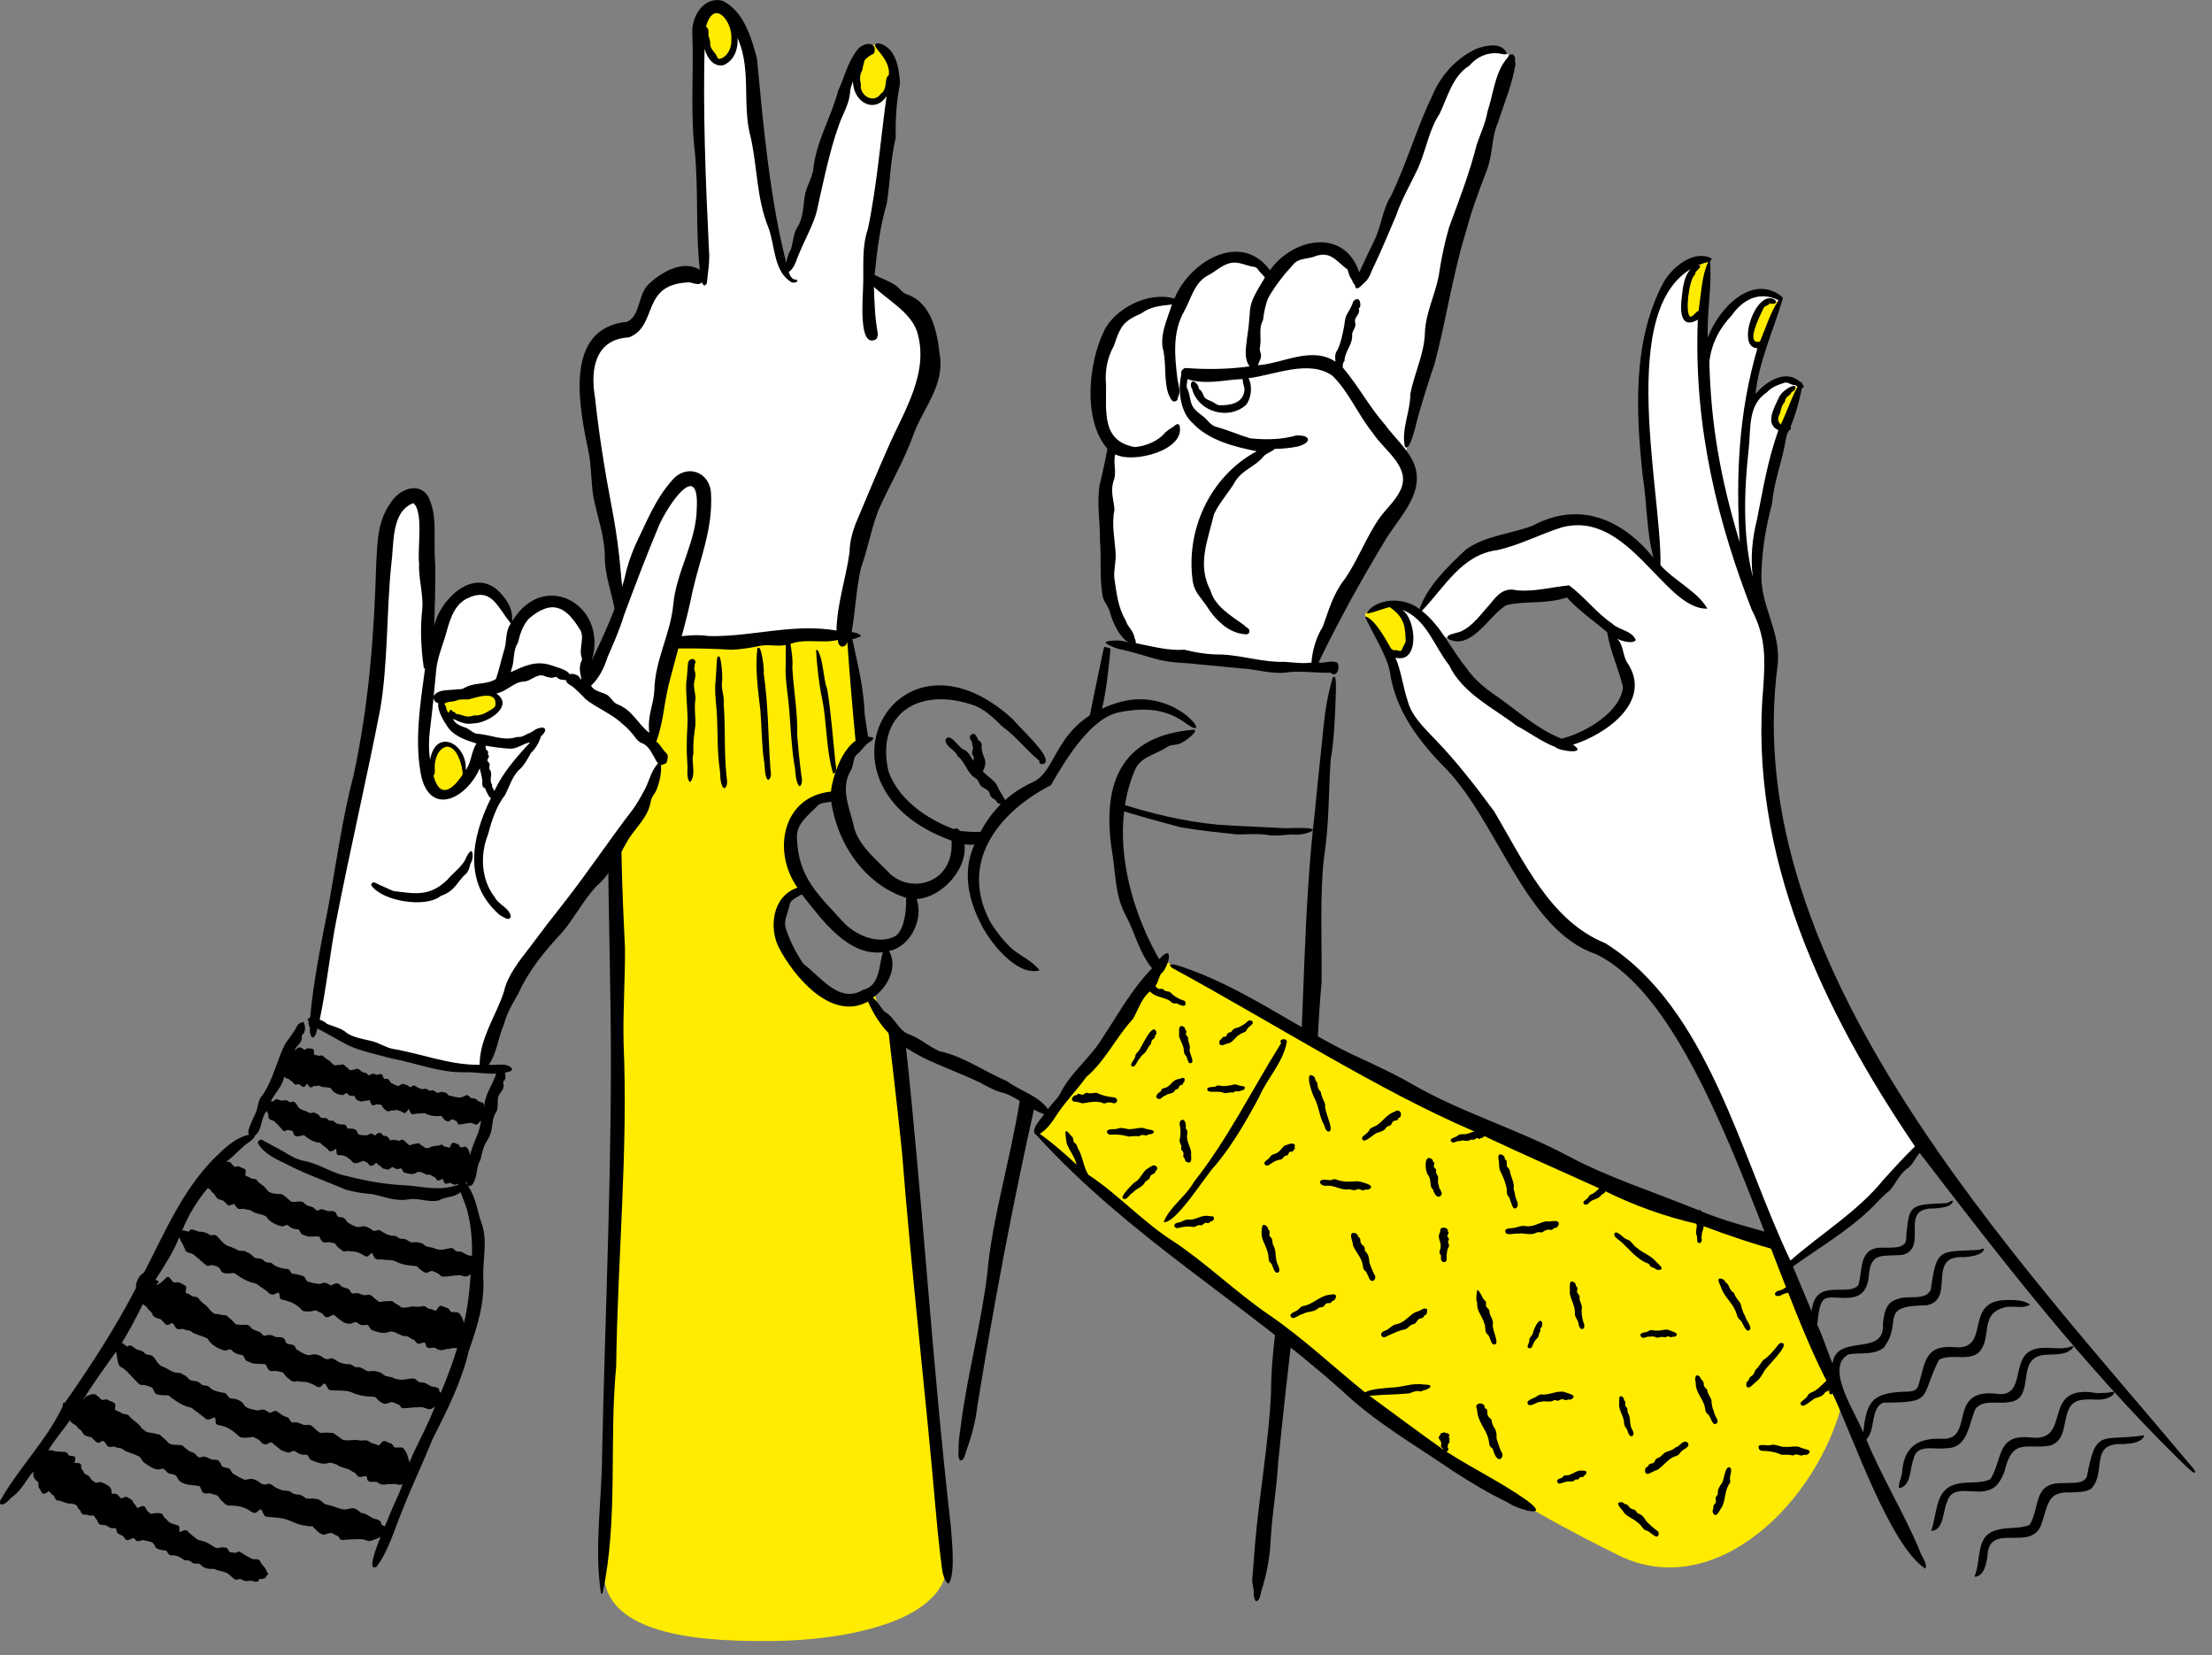
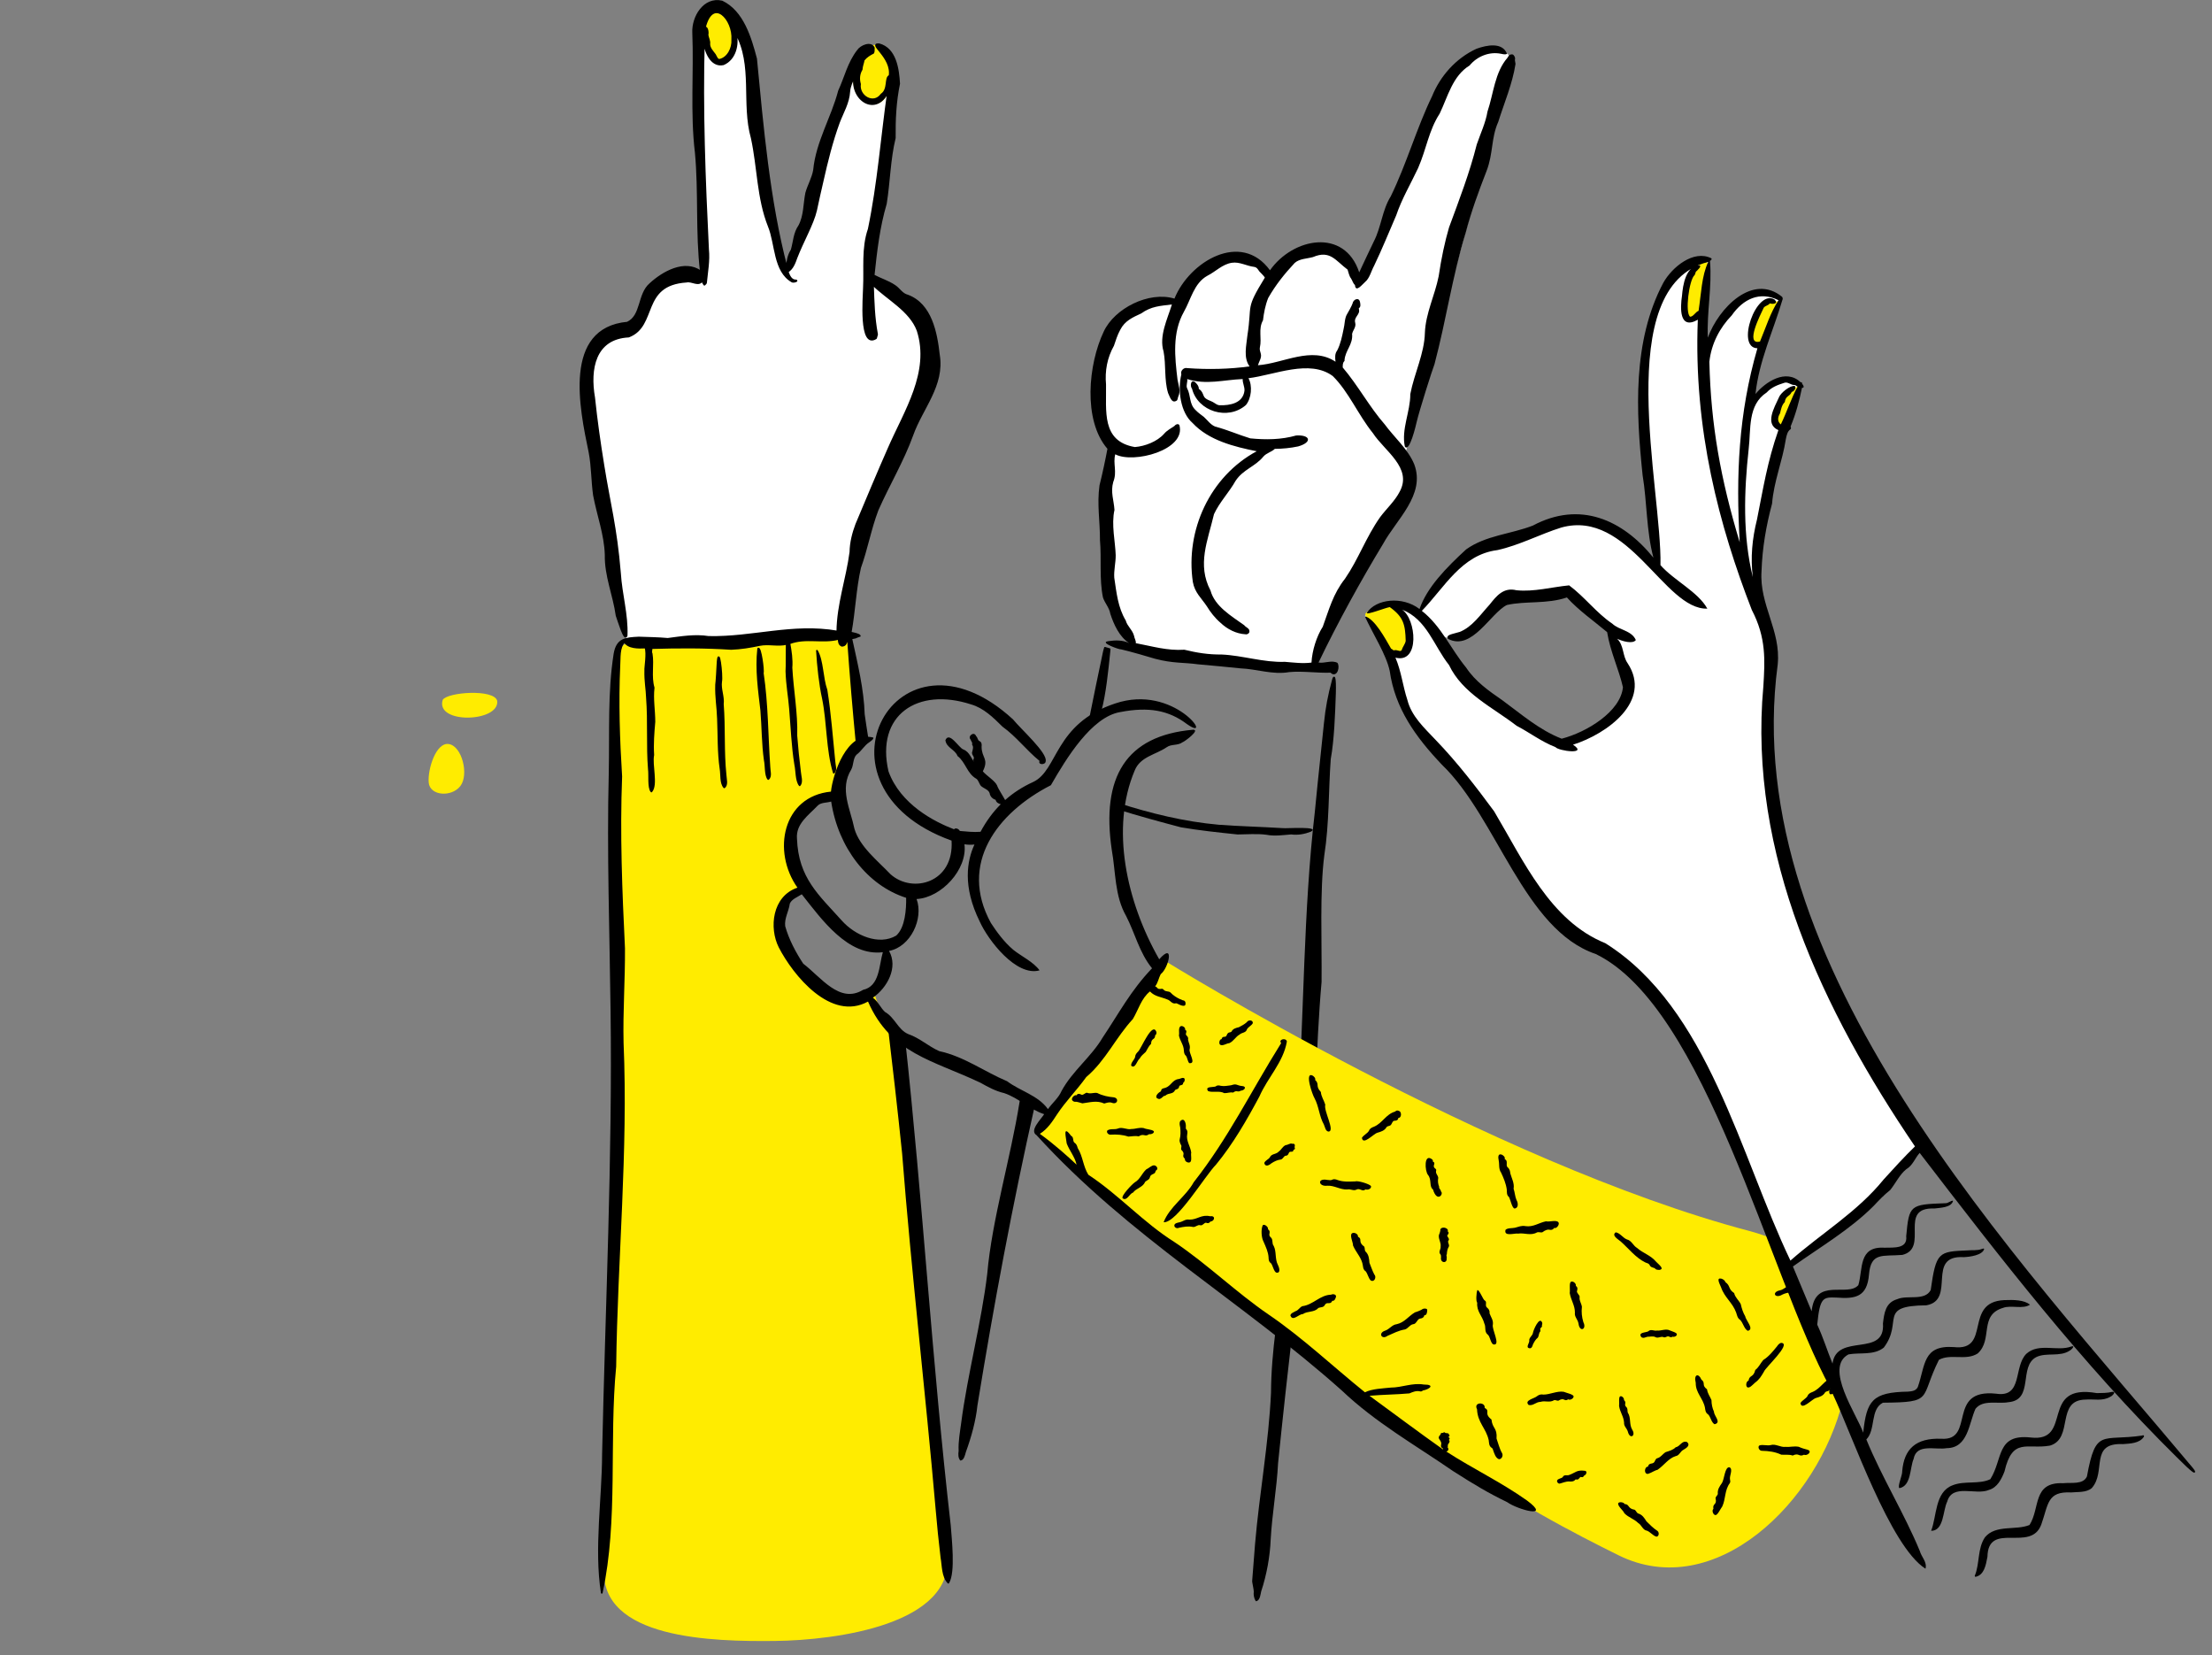
<svg xmlns="http://www.w3.org/2000/svg" version="1.1" x="0px" y="0px" viewBox="0 0 1321.13 988.3" style="enable-background:new 0 0 1321.13 988.3;" xml:space="preserve">
  <rect x="0" y="0" width="1321.13" height="988.3" fill="#808080" stroke="none" />
  <style type="text/css">
	.st0{fill:#FFFFFF;}
	.st1{fill:#FFEC00;}
	.st2{stroke:#000000;stroke-linecap:round;stroke-linejoin:round;stroke-miterlimit:10;}
</style>
  <g id="bras4">
    <path class="st0" d="M785.68,398.73c0,0,13.64-39.26,30.17-60.76s32.24-59.1,23.56-67.37c0,0,61.17-225.66,63.23-231.86   c2.07-6.2-7.44-14.47-26.86-2.48c-19.43,11.99-62,132.26-62,132.26c-10.33-29.01-40.41-18.74-52.9-2.07   c-16.03-26-49.6-5.62-54.14,14.47c-47.62-11.47-64.63,59.74-43.4,84.73c0,0-2.48,70.26-0.41,83.07   c2.07,12.81,15.29,36.78,15.29,36.78S725.75,398.31,785.68,398.73z" />
    <g>
      <path d="M662.88,387.13l-2.81-0.82c-0.26-0.08-0.55,0.08-0.62,0.34c-0.02,0.11-0.63,2.12-0.62,2.22    c-2.98,14.02-5.81,27.76-8.52,41.29c2.43-1.81,4.9-3.32,7.36-4.55c0.06-0.37,0.11-0.74,0.16-1.11c2.68-9.87,4.14-24.06,5.28-35.34    c0,0,0.12-1.52,0.12-1.52C663.25,387.41,663.1,387.19,662.88,387.13z" />
      <path d="M609.39,655.42c-0.18,1-0.35,1.99-0.53,2.99c-5.2,32.8-16.42,69.94-19.22,102.16c-3.35,28.4-11.88,60.59-15.56,89.02    c-0.72,5.54-1.81,11.14-1.53,16.76c-0.31,1.97-0.33,4.27,1.03,5.77c2.22-0.15,2.8-3.37,3.28-5.05c3.3-9.04,5.94-18.65,6.92-27.89    c9.76-59.96,20.89-119.67,34.26-179.02C615.53,658.76,612.61,657.16,609.39,655.42z" />
      <path d="M756.28,498.43c5.07,1.01,10.25,0.16,14.88-0.19c4.1,0.57,8.17-0.24,11.78-1.65c6.09-3.4-14.85-1.82-16.61-2.1    c-13.01-0.81-26.96-1.15-38.31-2.02c-20.58-1.83-40.69-6.75-60.26-13.04c-0.1,1.29-0.18,2.58-0.25,3.86    c12.49,3.94,25.21,7.37,37.8,10.7c11.17,1.9,22.58,3.1,33.86,4.27C744.34,498.21,751.16,497.71,756.28,498.43z" />
      <path d="M796.84,404.08c-0.68-0.1-0.98,0.68-1.35,2.14c-2.36,8.76-3.82,16.3-4.76,25.62c-1.43,14.56-3.05,28.15-5.44,52.93    c-6.87,58.74-6.44,121.69-10.37,180.97c-2.01,29.94-4.63,61.69-8.2,91.91c-3.04,24.57-7.48,48.78-7.6,73.87    c-1.35,30.1-6.98,60.38-9.53,90.38c0,0-1.63,20.85-1.63,20.85c-0.05,0.83-0.18,1.6,0.04,2.45c0.24,1.57,0.74,3.52,0.83,5.12    c-0.24,1.89,0.09,3.81,1.02,5.46c0.11,0.33,0.58,0.43,0.82,0.18c1.89-0.62,2.2-4.1,2.57-5.69c3.31-9.93,5.29-21.05,5.68-30.91    c0.82-15.19,3.66-30.65,4.43-45.75c5.6-55.06,12.13-110.27,19.06-165.31c3.1-35.72,3.45-83.14,6.91-121.94    c0.25-23.8-1.16-54.23,1.65-75.76c2.96-18.92,2.47-38.64,3.83-57.34c2.08-11.36,2.64-27.13,3.05-39.4    C798.1,404.26,797.34,404.15,796.84,404.08z" />
      <path d="M904.77,35.85c0.26-0.86,0.14-1.97-0.6-2.69c-0.39-1.09-2.29-0.71-2.86-0.18c-0.09,0.2-0.91,1.44-1,1.56    c-7.57,8.69-8.29,21.43-11.89,32.04c-1.12,6.78-4.21,13.2-6.42,19.68c-4.25,16.94-10.52,33.17-16.56,49.54    c-2.55,8.75-4.58,18.29-6.19,29.15c-2.26,11.42-7.78,22.04-8.23,33.84c-0.3,12.32-6.3,24.02-8.71,36.5    c0.05,10.57-5.46,21-3.25,31.37c2.82,3.8,6.64-12.97,7.05-14.68c1.45-6.4,9.49-31.71,10.64-34.48    c7.21-27.28,10.39-51.42,18.7-78.73c3.23-12.43,7.72-24.63,12.39-36.64c4.07-10.53,2.66-19.64,7-29.36    c3.59-11.41,8.49-22.77,10.31-34.58C905.01,37.47,904.92,36.59,904.77,35.85z" />
      <path d="M827.02,253.38c-9.04-10.28-15.99-23.32-25.07-33.96c0.03-1.34-0.09-2.7,0.93-3.74c0.26-0.27,0.18-0.6,0.14-0.67    c0.51-5.94,5.1-9.22,4.54-15.63c0.44-2.23,2.5-4.07,1.86-6.58c-1.04-3.62,3.19-4.85,2.18-8.31c-0.12-0.34-0.05-0.39-0.02-0.41    c1.27-0.92,0.92-2.28,0.74-3.5c-0.6-3.6-4.19-1.62-4.44,0.49c-0.38,1.34-3.03,6.09-3.43,6.67c-1.4,2.29-1.28,6.19-1.98,8.73    c-0.89,4.35-1.77,8.83-3.8,12.76c-1.51,2-1.31,4.31-1.02,6.76c-14.31-9.52-31.21,1.04-46.35,2.1c0.66-2.29,2.43-4.49,1.7-6.96    c-0.33-1.19-0.79-2.47-0.53-3.64c1.26-5.44-1.08-11.04,1.86-16.22c0.52-4.43,1.39-9.05,3.11-13.33    c4.46-7.83,9.69-14.35,15.83-20.94c2.97-2.61,7.32-2.47,10.95-3.51c10.2-4.32,13.4,2.07,20.63,7.51c0.64,1.79,0.86,3.7,2.08,5.3    c0.88,1.35,1.07,2.74,2.34,3.98c0.43,4.7,4.4-0.5,6.03-1.89c2.71-2.18,3.71-6.66,5.4-9.72c4.76-9.89,8.86-20.09,13.21-30.11    c3.32-9.86,8.69-18.84,13.08-28.23c5.1-11.76,6.28-22.3,12.87-32.49c4.94-10.31,7.67-22.45,17.87-28.74    c4.47-5.45,11.78-8.4,18.7-6.99c2.27,0.51,3.25,0.48,3.61-0.09c-2.87-6.9-11.92-5.16-18.2-2.89    c-12.51,5.74-21.75,16.52-26.52,28.33c-9.19,18.87-15.23,40.46-24.69,59.8c-5.1,8.13-5.69,18.38-10.07,26.84    c-2.39,4.91-6.46,13.61-8.76,18.55c-8.76-26.64-39.54-20.75-53.3-1.24c-17.25-23.71-48.09-5.28-57.05,16.9    c-15.33-4.62-35.86,5.91-42.21,19.63c-9.28,19.4-12.58,52.99,2.18,70.06c-1,5.51-3.08,15.3-4.73,21.79    c-1.61,11.38,0.35,21.7,0.27,32.72c0.97,10.86-0.49,23.28,1.79,34.25c1.13,3.44,3.78,6.06,4.39,9.75    c2.11,6.46,5.38,13.65,11.19,17.47c-3.98-1.89-8.25-1.74-12.45-1.12c-0.05,0.01-0.13,0.02-0.14,0.04    c-5.32,0.8,7.25,5.19,7.74,4.83c3.87,0.79,18.88,5.12,20.47,5.66c10.75,2.82,16.95,2.09,25.49,3.28    c7.72,0.67,18.21,1.67,25.51,2.43c9.72,0.38,19.19,3.96,29.02,2.23c7.9-0.77,16.84,0.66,24.81,0.34c0.1,0.29,0.49,0.53,0.73,0.68    l0,0c3.34,1.7,4.91-4.27,3.28-6.55c-3.45-1.81-7.62,0.44-11.29-0.18c11.49-23.99,25.61-49.51,38.53-70.81    c7.98-14.63,25.48-29.32,18.64-47.54C840.93,268.12,832.77,261.23,827.02,253.38z M835.97,293.58    C835.97,293.58,835.97,293.58,835.97,293.58c-2.88,5.63-7.87,10.1-11.71,15.24c-8.46,12.03-12.85,24.93-20.9,36.67    c-7.2,9.09-9.55,18.41-13.33,28.74c-3.68,5.72-6.36,14.22-6.73,21.4c-5.37,0.7-10.6-0.03-15.88-0.45    c-12.67,0.48-25.25-3.81-37.76-4.37c-8.03,0.08-14.72-1.02-22.31-2.86c-10.33,0.67-19.11-2.07-29-3.92    c0.29-1.37-0.87-2.95-1.03-4.38c-0.88-3.48-4.04-5.69-4.98-9.19c-4.66-7.77-5.5-16.57-6.83-25.47c-0.33-4.49,0.9-9,0.85-13.5    c-0.22-7.94-2.71-18.3-0.73-26.99c-0.36-5.79-2.44-10.62-0.73-16.71c2.46-6.19-0.3-10.86,1.2-16.53    c10.76,5.78,42.4-2.53,38.32-17.36c-0.65-1.23-2.38-0.44-2.95,0.44c-2.18,1.51-4.42,2.59-6.19,4.66    c-4.13,4.68-11.41,7.46-17.46,7.94c-20.11-3.43-16.97-21.57-17.23-37.34c-0.75-8.08,0.69-15.98,4.71-23.12    c1.09-3.2,2.09-6.5,3.75-9.5c2.75-5.48,7.54-7.49,12.54-9.82c6.01-4.29,11.21-4.48,18.35-5.36c-2.72,8.77-7.81,18.97-4.99,28.08    c1.55,8.09,0.28,16.79,2.69,24.81c0.88,1.65,2,6.35,4.83,4.7c1.04-0.37,0.82-1.59,1.21-2.45c1.66-3.58,0.2-6.73-0.39-10.18    c-1.62-13.5-3.26-27.95,3.78-40.55c4.2-7.28,6.01-17.13,14.07-21.57c4.87-2.42,8.91-6.87,14.57-7.73    c4.59-0.73,8.83,1.93,13.38,2.46c2.07,0.27,2.44,2.36,3.77,3.4c0.85,0.96,1.92,1.87,2.59,2.99c-11.9,19.39-7.45,15.45-10.43,34.58    c-0.58,5.95-2.53,13.17,1.29,18.44c-11.93,1.62-24.47,1.97-37.32,1.02c-1.95-0.55-4.21,1.76-3.42,3.74    c-2.28,9.41-0.55,22.77,6.73,29.06c9.66,10.38,24.88,14.16,38.28,16.84c-28,15.07-42.68,47.33-38.14,78.08    c1.14,6.38,5.17,9.66,8.34,14.47c2.12,3.5,4.96,7.13,8.09,9.79c4.09,3.92,9.44,6.65,15.04,6.95c0.97,0.28,2.52-0.69,2.31-1.83    c0.08-1.76-2.19-2.29-3.09-3.58c-7.64-5.48-17.56-11.22-20.14-20.7c-8.17-15.51-1.65-29.71,2.08-45.62    c3.3-7.15,8.97-12.94,12.87-19.86c4.49-6.86,11.66-8.44,16.62-14.51c1.88-2.19,5-2.78,6.82-4.61c4.6-0.04,9.44-0.5,13.95-1.46    c8.59-2.46,7.37-7.04-1.19-6.53c-8.93,2.55-18.12,2.63-27.39,1.72c-7.04-2.15-13.75-5.13-20.93-7.02c-2.83-1.11-4.6-3.81-6.8-5.79    c-1.67-1.27-3.42-2.5-4.91-4.04c-4.05-3.83-2.71-8.58-5.13-13.13c-0.74-1.74,0.45-3.67,0.08-5.43c11.47,3.64,21.6,0.46,33.15-0.01    c-0.14,2.38,1.21,4.51,1.06,6.95c-0.89,7.41-8.45,8.89-14.96,8.7c-1.1-0.07-2.26-0.85-3.21-1.49c-1.93-1.36-5.36-1.76-6.23-4.21    c-0.57-1.41-1.03-2.84-2.54-3.82c-0.36-0.23-0.36-0.41-0.36-0.47c0.08-1.37-1.05-2.69-1.99-3.6c-2.76-2.47-3.39,2.16-2.02,3.76    c3.47,13.54,21.37,19.11,32.15,9.72c3.3-3.97,4.05-11.53,1.54-16.04c15.59-1.9,36.51-11.53,50.37-1.28    c9.57,9.48,15.04,23.01,23.96,34.08C826.91,269.29,843.74,279.35,835.97,293.58z" />
    </g>
  </g>
  <g id="bras3">
    <path class="st1" d="M531.97,612.03c-8.59-10.71-10.24-21.12-10.24-21.12c-23.85,25.25-84.84-45.79-42.23-60.8   c-24.05-50.68,20.06-54.1,20.06-54.1c0.98-18.8,7.87-28.14,14.38-32.8c-4.18-39.1-6.83-63.92-6.83-63.92s-120.27,3.31-128.54,3.72   c-8.27,0.41-10.01,6.57-10.75,17.36c-0.74,10.79,1.24,416.19-7.03,535.64c-2.97,42.89,65.3,44.22,102.09,43.81   c36.78-0.41,107.46-9.92,102.91-51.66C563.38,905.92,546.87,751.45,531.97,612.03z" />
    <g>
      <path class="st0" d="M503.4,379.3c0,0,7.03-70.26,26.04-97.54c33.26-48.43,38.01-95.35-9.92-115.72c0,0,9.51-64.89,12.4-90.51    c2.89-25.62,4.55-45.46-9.51-46.7c-14.05-1.24-16.95,28.1-25.21,48.77s-28.52,85.55-28.52,85.55s-17.77-94.23-19.43-121.1    s-14.88-40.5-23.56-40.5c-21.56,2.81-3.23,165.25-6.2,162.01c-39.47-7.72-27.01,28.73-51.25,34.72    c-12.81,2.06-25.21,10.33-16.53,60.75s22.73,125.23,22.73,125.23L503.4,379.3z" />
      <path class="st1" d="M523.26,26.83c-10.49-1.23-22.32,29.45-4.34,34.72S533.8,28.07,523.26,26.83z" />
      <path class="st1" d="M425,5.44c-13.8-0.56-3.41,32.55,4.65,32.55S447.94,6.37,425,5.44z" />
    </g>
    <g>
      <path class="st2" d="M431.74,420.44c0.57-4.53-1.66-8.96-1.01-13.48c0.78-3.44-1.61-23.62-2.25-9.84    c-0.05,1.61-0.56,10.23-0.8,11.68c-0.25,7.83,0.91,13.2,1.11,20.3c0.43,10.05,0.1,19.98,1.53,29.9c0.63,3.52-0.11,8.55,2.23,11.16    c2.09-1.52,0.9-5.1,0.82-7.35C431.88,448.73,432.85,434.56,431.74,420.44z" />
-       <path class="st2" d="M414.25,406.58c0.5-2.05,0.93-4.11,0.1-6.17c-0.64-1.18,0.48-3.08-0.05-4.03c1.18-0.63,0.4-2.7-0.97-2.39    c-1.6,0.23-2.12,2-2.02,3.26c-0.06,2.06-0.82,10.13-0.99,11.01c-0.14,9.31,1.13,15.91,0.78,24.69c-0.45,7.64-0.67,15.12-0.1,22.73    c0.47,3.37-0.67,7.92,1.07,10.68c3.28-4.14,0.04-11.6,1.61-16.78c-0.35-5.53,0.37-11.07,1.13-16.54    c0.18-5.47-0.84-10.88,0.13-16.3C414.7,413.34,413.42,409.96,414.25,406.58z M413.81,395.83c0.09,0.03,0.17,0.1,0.18,0.11    c-0.01,0.04-0.05,0.05-0.07,0.08C413.84,395.95,413.84,395.92,413.81,395.83z" />
      <path class="st2" d="M498.36,454.48c-1.48-14.19-2.46-28.4-4.72-42.49c-2.61-7.25-2.23-17.64-5.72-23.45    c0.52,9.05,1.74,20.29,3.58,28.57c2.95,14.53,2.31,30.44,6.49,44.29C499.73,459.87,498.43,456.59,498.36,454.48z" />
      <path class="st2" d="M469.84,384.51c-0.1,3.58,0.03,13.74-0.17,16.32c0.28,8.71,1.56,14.65,2.17,22.54    c0.94,11.12,1.31,22.19,3.1,33.18c0.82,3.54,0.45,9.56,2.67,12.36c1.77-2,0.36-5.64,0.21-8.16c-0.91-7.13-1.61-14.26-2.17-21.45    c0.4-13.62-2.2-27.1-2.93-40.61c0.4-4.86-0.36-9.78-1.22-14.54c9.76-3.77,19.59-0.1,29.37-2.67c0.13,1.71,0.12,3.33,1.98,4.13    c2.6-0.14,2.39-2.15,3.37-3.95c0.09,0,0.18-0.03,0.27-0.04c0.11,0.19,0.03,0.5,0.04,0.71c-0.07,0.03-0.02,0.05-0.03,0.07    c1.47,21.09,3.25,41.93,5.24,62.6c2.16-1.92,4.36-3.27,6.37-4.21c-0.75-4.73-1.5-9.45-2.16-14.18    c-0.49-15.1-4.15-29.95-7.32-44.56c-0.09-0.27-0.18-0.55-0.26-0.81c0.77-0.16,1.87-0.44,2.65-0.55c0.02-0.11,0.03-0.04,0.04-0.07    c0.92-0.46,2.2-0.8,2.49-0.92c-0.38-1.04-4.02-1.63-5.47-1.98c2.32-12.76,2.75-25.97,5.63-38.74c4.07-11.28,6.14-23.2,10.45-34.49    c6.64-15.04,15.18-29.21,20.78-44.72c5.66-15.98,18.88-29.64,15.83-47.91c-1.46-13.14-4.65-30.23-18.68-35.41    c-3.49-0.86-4.98-4.1-7.79-5.88c-3.88-2.59-8.42-3.97-12.5-6.13c1.51-14.39,3.16-28.8,7.3-42.82c2.1-13.03,2.2-26.39,5.34-39.28    c-0.14-11.01,0.38-21.62,2.59-32.38c-0.48-8.62-2.07-20.94-12.01-23.55c-6.92-0.46,8.06,7.67,6.26,18.89    c-0.02,0-0.04-0.01-0.06-0.01c-2.74,1.14-0.33,8.05-4.78,11.06c-4.68,6.56-13.85,1.06-12.78-6.16c-0.87-2.96-0.64-6.04,0.99-8.72    c0.13-2.2,0.87-3.59,1.22-5.64c1.56-1.97,3.58-3.21,5.71-4.27c0.41-0.73,0.27-2.1,0.33-3.01c-1.71-3.71-7.76-1.09-9.5,1.56    c-5.72,7.27-7.56,16.06-11.32,24.17c-4.22,16.1-13.32,30.52-14.92,47.31c-0.82,4.74-3.4,9.03-4.67,13.62    c-1.32,6.56-0.95,13.64-4.18,19.62c-3.08,4.38-3.08,9.65-4.53,14.48c-2.06,3.05-2.56,6.8-2.98,10.37    c-10.46-39.49-14.42-85.1-18.21-124.62c-3.28-12.51-7.89-28.25-20.39-34.19c-10.74-2.51-17.71,9.35-17.23,18.65    c0.95,23.93-1.29,47.83,1.57,71.65c2.19,23.36,0.27,47.58,3.03,70.91c-9.67-6.92-22.59,0.39-30.17,7.33    c-7.4,6.25-4.9,19.06-13.7,23.21c-38.14,3.56-28.08,51.19-22.65,77.31c1.66,8.48,1.45,17.26,2.68,25.79    c2.24,11.89,6.61,23.39,6.98,35.53c-0.27,12.56,4.85,24.07,6.54,36.32c1.12,2.92,4.72,15.77,6.01,11.96    c0.51-12.76-3.14-24.2-3.98-37.48c-2.24-27.16-6.35-42.02-9.89-64.22c-2.18-13.42-4.1-26.89-5.52-40.42    c-2.99-17.09,0.27-35.41,20.61-36.45c17.02-6.51,6.81-31.01,34.54-32.8c3.43-0.72,7.32,2.96,9.49-0.74    c0.04,1.03,0.59,1.83,1.18,2.6c0.34-0.39,0.94-0.74,0.99-1.18c0.63-6.61,1.91-13.25,1.22-19.9c-2.02-41.56-3.67-83.28-2.49-124.94    c0.43,6.36,4.17,16.05,11.63,14.37c7.13-3.05,9.13-11.89,7.36-18.76c10.85,19.07,3.73,42.2,9.57,62.8    c3.81,17.53,3.48,35.87,10.18,52.7c4.33,10.51,3.03,26.87,13.98,33.03c1.09,0.48,3.52-0.54,2.27-0.72    c-2.87,0.16-4.17-2.91-4.95-5.23c2.91-1.73,4.18-5.25,5.26-8.31c3.6-9.41,9.86-20.21,11.71-28.32c1.17-5.57,2.73-12.5,3.88-17.39    c2.65-11.81,5.56-23.59,9.71-34.96c2.33-6.15,5.84-11.82,6.23-18.54c0.24-3.21,1.67-6.1,2.97-8.94    c-2.32,13.99,13.04,23.93,20.16,9.03c-3.94,27.78-5.86,54.69-11.53,82.02c-3.95,11.5-2.28,23.33-2.89,35.2    c-0.06,5.07-2.83,36.5,7.28,29.94c0.06-0.6,0.63-1.88,0.61-2.33c-1.87-9.79-2.12-19.56-2.44-29.54    c8.64,8.55,22.16,15.31,26.63,27.3c7.97,24.9-7.66,48.19-17.27,70.25c-6.58,14.88-13.04,30.49-19.37,45.47    c-1.98,5.3-3.41,10.85-3.5,16.53c-2.08,15.91-7.65,31.23-7.81,47.45c-26.83-4.62-50.76,3.83-76.86,3.23    c-8.33-1.3-16.25,0.13-24.41,1.16c-5.74-0.52-11.52-0.58-17.28-0.79c-7.87,0.39-13,0.68-14.54,9.76    c-3.63,23.07-2.4,46.08-2.91,70.94c-1.21,48.03,0.53,95.5,1.07,141.74c1.18,88.25-3.15,176.97-5.05,265.12    c-0.07,26.76-4.84,56.46-0.7,82.86c9.42-43.37,3.8-90.59,8.1-135.11c0.82-64.43,7.2-128.83,4.42-193.31    c-0.43-18.77,0.95-37.6,0.84-56.37c-1.66-34.23-3.05-68.38-1.71-102.64c-1.39-22.1-2.11-44.14-1.12-66.28    c0.34-4.8-0.37-10.44,2.96-14.29c2.22,3.97,8.47,3.77,12.56,3.59c1.32,3.21-0.32,12.44-0.09,13.55    c-0.17,6.83,0.84,10.95,1.01,16.47c1.1,14.25,0.02,28.47,1.15,42.64c0.49,3.22-0.46,11.12,1.53,13.28    c3.56-4.03-0.1-15.91,1.13-21.8c-0.43-6.65,0.1-13.23,0.68-19.83c0-6.81-1.27-13.53-0.46-20.33c-1.97-6.81-0.1-13.6-1.18-20.32    c-0.57-1.1-0.05-2.22-0.02-3.34c15.78-0.47,31.62-0.55,47.44,0.49c5.78-0.2,11.47-1.13,17.13-2.34    C459.1,384.06,464.6,385.79,469.84,384.51z M429.58,35.73c-1.38-0.16-1.89-2.02-2.58-3.13c-1.37-1.86-3.3-3.75-3.36-6.27    c0.3-1.96-0.77-3.58-1.04-5.36c0.31-1.24,0.07-4.76-1.56-4.64c4.68-18.38,17.17-4.75,16.29,7.38    C437.69,28.68,434.68,34.83,429.58,35.73z" />
      <path class="st2" d="M540.05,620.16c-3.98-3.25-7.13-6.72-9.59-10.1c3.11,26.19,6.13,52.34,8.83,78.56    c5.55,71.09,13.88,141.79,20.05,212.8c0.76,9.06,1.83,19.57,2.92,28.6c0.89,4.9,0.55,11.25,4.12,15.04    c3.85-6.29,1.52-26.23,0.94-34.37C556.23,814.04,550.6,716.86,540.05,620.16z" />
      <path class="st2" d="M455.59,401.92c0.59-1.62-1.35-15.85-2.78-14.61c-1.39,12.64,0.48,25.1,1.84,36.84    c0.83,10,0.71,19.95,2.12,29.84c0.69,2.93,0.22,9.09,2.07,11.18c1.96-1.55,0.7-5.09,0.71-7.34    C458.25,439.18,458.36,420.41,455.59,401.92z" />
    </g>
  </g>
  <g id="bras2">
    <g>
-       <path class="st0" d="M289.25,638.9c0,0,12.07-39.5,22.61-59.34c14.04-33.09,100.44-107.12,76.87-136.39    c0,0,24.18-104.77,29.14-125.85c4.96-21.08-2.72-52.12-24.61-10.56s-29.95,87.43-42.96,99.83c0,0,7.97-40.58-17.36-47.12    c-19.22-4.96-27.28,18.6-27.28,18.6s-1.24-23.56-18.6-27.28c-17.36-3.72-29.76,40.3-29.76,40.3s-2.96-62.11-3.65-83.44    c-0.69-21.33-16.81-16.37-21.77,13.39c1.81,41.85-40.01,248.55-44.8,291.06C187.08,612.09,241.23,639.34,289.25,638.9z" />
      <path class="st1" d="M296.96,418.51c-1.72-7.29-29.76-5.27-32.55-0.62C259.88,432.54,298.4,431.3,296.96,418.51z" />
      <path class="st1" d="M267.82,444.24c-7.42-0.86-12.4,14.88-11.78,22.94c0.62,8.06,13.64,8.99,18.91,2.17    S275.88,445.17,267.82,444.24z" />
-       <path d="M281.57,508.15c-2.33,0.5-3.51,5.99-5.4,7.71c-2.66,3.56-6.15,5.99-8.93,9.4c-10.58,10.24-19.09,8.45-32.31,6.76    c-3.67-1.66-7.56-3.22-11.15-5.07c-0.86-0.64-2.4,0.74-1.99,1.7c6.37,9.44,32.44,13.82,41.56,6.25    c7.65-2.62,8.82-6.65,13.71-12.07c2.45-1.53,3.31-4.44,3.91-7.11C282.29,513.98,282.9,509.72,281.57,508.15z M424.67,294.82    c-0.47-12.88-14.38-18.42-23.27-8.03c-10.13,11.44-15.1,24.67-21.94,38.65c-3.05,7.04-5.19,13.7-6.55,20.35    c-4.53,16.81-12.41,33.81-19.58,48.83c10.46-33.03-28.47-55.46-47.48-23.53c0.69-7.91-3.57-14.07-9.34-19.3    c-15.6-12.42-34.33,7.72-37.17,22.07c0.25-11.11,0.81-22.4,0.61-36.26c-1.36-18.66,1.75-28.91-4.34-41.32    c-5.86-9.07-17.46-3.72-22.04,3.59c-8.28,11.23-8.12,24.22-8.83,36.02c-1.35,43.35-4.21,83.24-13.43,126.44    c-6.94,26.33-10.53,53.57-15.45,80.39c-4.2,21.09-8.68,43.66-10.67,65.09c-1.94,0.19-1.64,1.14-0.65,2.45    c-0.5,0.54-0.61,1.05,0.01,1.25c0.02,0.04,0.04,0.08,0.07,0.11c-0.32,0.44-0.33,1.05,0.24,1.2c0.04,0.13,0.14,0.22,0.27,0.27    c-0.62,7.27,2.9,9.2,4.37,1.03c3.99,1.92,13.59,7.52,17.62,9.62c8.28,4.09,18.04,5.78,26.83,8.3c14.38,2.62,28.16,8.4,42.9,8.21    c6.23-0.28,13.22,1.15,19.57,0.78c-2.2,6.85-6.9,12.47-7.23,19.86c-0.25-0.12-0.21-0.32-0.16-0.67c0.52-2.51-3.19-1.81-4.19-3.42    c-0.92-1.07-2.24-1.08-3.41-1.05c-1.13-0.88-2.03-2.69-3.69-1.44c-3.16,2.04-6.02,0.45-9.38-0.12c-0.94-0.18-1.43-1.68-2.39-1.81    c-0.54-0.05-1.45-0.25-2.31-0.43c-3.23,0.81-1.97,1.01-4.7-0.85c-0.88-0.22-1.68,0.23-2.43,0.19c-0.75-0.2-1.29-1.03-2.13-1.2    c-1.15-0.11-2.22,0.59-3.34-0.09c-1.31-0.2-2.32-1.22-3.46-1.8c-0.98-0.27-1.83,0.76-2.59,1c-0.73-0.22-1.27-1.24-2.15-1.36    c-2.8-1.07-2.6-0.57-4.94,0.7c-1.57-0.5-3.16-1.21-4.5-2.01c-0.75-0.97-1.2-2.84-2.94-2.28c-2.93,0.46-0.14-4.4-5.34-2.43    c-2.3-0.93-2.88-0.84-4.88,0.4c-0.63-0.4-1.12-1.49-2.03-1.69c-3.17,0.08-3.37-3.45-6.11-2c-1.09,0.32-2.13,0.39-3.18,0.53    c-0.62-0.45-1.1-1.63-2.01-1.82c-0.61-0.35-1.03-1.32-1.89-1.57c-0.84-0.31-1.69,0.29-2.41,0.3c-0.84-0.36-1.79,0.22-2.54,0.23    c-1.65-0.61-2.21-1.98-3.53-3.02c-1.38-0.66-2.66-1.55-3.67-2.76c-0.8-0.51-1.98,0.11-2.75,0.04c-0.65-0.66-1.97-0.31-2.63-0.69    c0.06-1.57,0.36-4-1.99-3.63c-0.41-0.01-0.84-0.02-1.19-0.15c-1.05-0.42-1.72,0.77-2.58,0.93c-2.76-2.41-3.28-1.8-5.95,0.44    c1.13-3.13,4.91-4.45,4.44-8.38c-0.08-0.68,0.09-0.9,0.26-1.02c1.02-0.74,1.36-1.77,1.54-2.61c0.37-1.31,0.1-4.02-0.9-5.16    c-2.13,0.48-3.68,1.68-4.41,3.78c-0.96,1.8-5.66,8.44-6.27,9.1c-4.75,8.95-7.48,22.24-13.73,30.94c-3.08,3.09-2.4,7.67-4.33,11.32    c-0.81,1.26-2.69,6.06-3.33,7.46c-0.46,1.38-1.2,3.32-0.44,4.76c0,0,0,0,0,0c-8.18,1.83-14.62,8.19-20.46,13.84    c-19.07,19.03-30.09,45.22-42.05,68.34c-3.04,1.64-5.16,5.76-4.9,9.35c-11.97,23.27-27.17,46.7-42.47,68.52    c-1.17-0.67-1.3,1.15-1.22,2c-9.45,20.1-25.41,35.81-36.59,55.06c-0.78,0.87-1.73,3.66,0.08,3.72c2.82-0.21,4.76-3.72,7.16-5.2    c5.19-4.09,7.5-9.89,11.9-14.62c-0.68,3.29,0.38,4.51,2.8,6.58c0.41,1.12-0.36,2.57,0.58,3.59c0.38,0.39,0.67,0.95,0.95,1.49    c1.15,3.08,2.96,1.32,4.77,0.17c1,0.57,1.52,2.19,2.72,2.47c0.78,0.69,0.91,2.61,2.09,3.02c3.2,0.05,5.81,2.47,8.98,1.86    c1.17,0.67,2.76,0.41,3.23,1.91c0.3,0.69,0.64,1.46,1.36,1.84c0.65,0.65,0.72,2.08,1.75,2.6c0.94,0.62,2.31,0.16,3.17,0.51    c0.92,0.72,2.59,0.1,3.5,0.39c0.77,0.66,0.99,1.82,1.86,2.48c1.51,3.58,1.75,2.88,5.23,3.2c1.6,0.81,2.96,2.21,4.84,1.81    c2.27-0.63,1.23,2.53,2.66,3.3c0.84,0.51,1.86,0.86,2.8,1.32c0.77,0.6,1.1,1.99,2.2,2.41c1.75,0.77,3.79-2.44,5.15-0.22    c1.24,1.86,3.16,0.46,4.69,0.29c2.19,0.76,6.08,0.48,6.92,3.19c0.86,2.9,4.69,2.69,7.02,3.14c0.83,1.26,1.57,3.25,3.64,2.78    c2.7-0.02,5.02,1.27,7.04,2.83c1,0.39,2.16,0.06,3.12,0.39c0.87,0.41,1.5,1.31,2.57,1.65c0.96,0.34,2.24-0.2,3.2,0.15    c1.19,0.42,1.67,1.86,2.9,2.14c2.43,1.27,3.77,0.84,6.19,1c1.61,0.74,4.08,1.31,5.9,1.8c3.08,0.76,4,3.16,6.7,4.52    c0.95,0.31,2.26-0.51,3.21-0.26c0.96,0.3,1.7,1.09,2.88,1.15c1.65,0.13,2.87-0.52,4.56,0.1c1.27,0.45,3.1,0.67,3.32-0.85    c0.33-0.92,1.12-0.24,1.9-0.56c0,0,0.93-0.17,0.93-0.17c0.14,0.05,0.38,0.13,0.62-0.21c0.46-0.23,1.04-0.51,0.84-1.19    c0.29-0.14,0.5-0.3,0.57-0.61c1.65-0.33,0.05-1.62-0.35-2.71c-0.55-2.04-2.53-3.14-3.44-4.94c-0.45-2.3-3.02-1.84-4.71-1.93    c-2.82-1.27-5.27-2.89-7.85-4.48c-0.96-0.3-1.83,0.92-2.71,0.7c-0.91-0.32-2.05-0.02-2.96-0.4c-0.92-0.43-1.29-2.32-2.3-2.65    c-1.59-0.23-3.21-0.35-4.63,0.14c-1.84,0.84-5.74-3.3-8.25-3.68c-1.27-0.64-2.66-0.81-3.9-1.1c-1.89-1.44-3.81-2.76-5.59-4.47    c-1.34-2.45-3.46-1.04-5.37-0.19c-0.64-0.69,0.19-3.2-0.68-3.81c-2.19-1.01-4.98-0.98-6.63-3.04c-0.38-0.5-0.8-1.06-1.46-1.42    c-0.87-0.52-1.19-2.35-2.14-2.78c-2.1-0.7-4.29-0.21-6.26,0.15c-4.72-2.5-1.97-6.8-8.05-3.49c-0.87-0.51-1.08-2.03-1.97-2.53    c-0.3-0.16-0.51-0.64-0.73-1.11c-0.27-1.41-2.55-2.3-3.64-2.94c-0.9-0.6-2.8,1-3.7,0.71c-1.24-1.14-2.09-3.13-4.14-2.62    c-1.26,0.19-1.3-0.36-1.38-1.56c-0.05-3.08-3.41-4.1-5.76-5.2c-0.97-0.71-2.63,0.28-3.64,0.19c-1.23-0.88-2.58-1.46-3.26-2.82    c-0.68-2.01-3.28-1.7-3.98-3.6c-0.3-1.26-1.64-1.62-1.47-3.17c0.34-2.75-2.25-2.12-3.96-2.24c0.73-4.4,1.07-3.79-3.32-4.42    c-1.94-3.62-3.52-1.59-6.63-2.55c-1.93,0.45-3.86-1.35-5.84-0.4c3.7-6.39,8.91-12.04,13.02-18.21c0.22,1.57,3.04,2.46,4,3.56    c0.76,1.11,1.05,1.41,2.25,2.25c1.13,0.76,1.49,2.62,2.74,3.27c1.23,0.66,2.51,0.71,3.71,1.16c1.77,1.11,3.36,4.69,5.82,2.64    c2.29-1.83,2.75,2.29,4.52,2.95c1.18,0.63,2.92-0.45,4.04,0.15c1.26,0.78,2.74,0.5,3.91,1c2.78,2.4,5.96,2.49,9.08,4.15    c2.36,0.54,2.65,3.14,4.47,4.43c2.94,1.72,6.09,4.67,9.63,3.69c2.54-1.15,2.96,1.72,4.97,2.59c5.46,1.05,3.56,0.99,6.52,4.72    c3.65,2.5,7.72,2,11.77,2.85c0.94,0.92,1.05,3.55,2.53,4.11c1.32,0.65,3-0.12,4.19,0.25c1.26,0.66,2.78,0.65,3.91,1.23    c1.22,1.33,1.97,2.94,3.6,4.07c1.05,1.26,2.52,2.27,4.38,1.88c2.81,0.17,5.73,0.29,8.19,1.51c2.81,0.45,5.42,4.81,8.01,1.89    c0.65-0.59,1.34-1.2,1.89-1.05c1,0.85,1.47,3.89,2.99,4.29c2.73,0.46,5.5,0.38,8.1,0.85c5.39,0.35,9.8,4.07,15.34,4.53    c1.35,0.55,3.28,0.14,4.51,0.56c1.75,1.86,3.41,3.86,6.07,4.87c2.19,0.07,4.6-2.18,6.67-0.22c1.11,0.75,2.36,0.63,2.96,1.98    c0.68,1.61,2.37,1.53,3.88,1.21c2.21-0.15,4.02-0.25,6.24-0.28c9.79-0.52,3.74,3.54,14.61-1.33c-0.87,2.37-8.92,21.43-2.33,17.7    c7.25-9.7,10.42-21.71,15.02-32.74c5.58-14.48,12.41-28.54,18.23-43.05c8.62-17.2,17.35-34.01,21.8-53.04    c4.91-14.05,9.59-28.43,8.65-43.5c-0.48-12.14,3.28-22.85-1.97-35.45c-2.17-7.64-3.39-15.31-8.68-21.57    c0.33,0.02,0.66,0.01,0.95-0.1c-0.37,1.04,0.27,2.24,1.54,2.16c1.97-0.15,2.64-2.52,3.29-4.11c1.29-3.75,0.99-7.96,3.12-11.31    c0.67-2.65,1.19-5.37,2.14-8c0.91-2.49,2.81-4.66,3.7-7.18c1.65-3.76,0.87-9.65,3.62-13.55c2-3.33-0.29-8.11,2.3-11.17    c1.23-1.56,2.76-3.5,1.94-6.12c-0.18-0.62-0.06-0.83,0.1-0.96c1.62-1.44,1.27-3.49,0.94-5.31c1.28-0.45,4.4-0.34,4.21-2.34    c-3.03-3.94-9.62-1.71-13.99-2.36c4.99-6.71,5.6-16.36,9.12-24.01c1.68-6.61,5.06-12.46,8.55-18.33    c6.05-13.65,15.83-25.56,26.03-36.46c6.52-7.23,12.9-19.68,20.88-27.96c8.78-7.55,13.38-18.47,19.1-28.16    c4.65-7.15,11.56-13.1,13.09-21.98c0.45-3.36,2.45-4.57,3.53-7.35c1.74-4.31,3.1-10.21,2.62-14.75c0.92,0.03,3.06-0.82,3.38-1.47    c0.57-1.93,1.31-4.38-0.28-5.66c-2.29-2.05-3.3-4.98-5.87-6.76c5.05-14.3,4.03-22.92,9.14-40.72    c5.97-22.99,8.42-29.18,12.63-49.65C418.19,333.16,425.77,315.99,424.67,294.82z M184.77,611.02l-0.01-0.02l0.02,0.01    L184.77,611.02z M236.39,896.03c-0.84,1.83-1.7,3.73-2.48,5.63c-1.33,3.25-2.71,6.48-4.05,9.72c-4.59-1.66-0.05-2.35-4.6-4.14    c-3.75-0.41-6.04-3.78-9.77-3.92c-4.21-3.92-4.41-2.72-9.57-1.96c-2.16-0.15-5.07-1.23-7.36-2.09c-2.29-0.76-4.55-0.59-6.06-2.48    c-2.55-2.52-6.27-1.94-9.56-1.99c-4.86-4.01-4.97-1.18-8.76-3.54c-1.58-1.61-3.72-0.95-5.72-1.41c-1.71-0.76-3.82-1.36-5.3-2.67    c-4.04-3.31-3.63,1.81-9.11-2.79c-4.31-2.13-3.7-1.29-7.86-0.77c-2.54-1.1-4.96-2.35-7.15-3.85c-1.02-0.74-1.11-2.27-2.29-3.01    c-6.98-1.52-2.56-0.99-6.46-4.81c-1.28-0.64-2.82-0.12-4-0.48c-2-0.76-3.71-2.38-5.89-1.47c-2.41,1.15-2.95-1.73-4.86-2.56    c-2.63-0.71-4.71-2.52-6.61-4.35c-2.97-0.93-6.71,0.56-8.83-2.1c-1.46-1.61-3.1-2.92-4.83-4.4c-2.14-0.56-4.16-0.9-6.23-1.27    c-1.98,0.03-2.79-1.52-4.33-2.41c-1.75-3.22-5.67-4.77-7.83-7.76c-1.07-0.95-3.19-0.6-4.2-1.31c-0.9-1.02-3.01-1.19-3.94-2.08    c-0.36-1.07,0.77-3.12-0.49-4.09c-1.01-0.83-2.68-0.99-3.8-1.75c-1.3-0.86-2.41,0.2-3.68-0.08c-3.85-3.47-3.8-4.61-9.42-2.01    c0,0-0.1,0.07-0.1,0.07c-0.11,0.06-1.79,2.41-1.89,2.51c-0.02,0.01-0.05,0.01-0.07,0.02c6.52-10.73,12.98-19.4,20.07-29.42    c1.98,12.88,0.93,5.57,8.31,13.83c9.78,10.35,2.87,3.36,13.02,7.64c1.11,0.74,1.26,3.12,2.45,3.78c2.45,1.07,4.89,0.88,7.3,0.85    c2.98,2.38,6.51,4.91,10.15,6.35c1.82,0.92,3.65,0.56,5.02,2.12c2.65,1.88,5.15,3.85,7.79,5.92c1.32,0.72,3.58-1.11,4.83-1.09    c0.46,0.25,0.52,1.17,0.57,1.98c-0.36,3.23,2.94,2.44,4.82,3.25c3.86,1.16,6.86,3.96,9.85,6.55c2.65,0.63,5.24,0.11,7.73-0.23    c1.46,0.82,3.28,1.38,4.47,2.77c1.05,1.78,3.05,2.27,4.86,1.01c1.4-0.97,2.18-0.31,3.11,0.71c1.61,1.17,2.92,2.52,4.61,3.61    c0,0,3.5,1.21,3.5,1.21c1.21,0.45,3.06-1.22,4.25-0.85c2.73,1.81,3.94,2.44,7.23,2.13c1.07,0.57,1.41,2.92,2.76,3.3    c3.01,1.17,6.72,2.87,10.01,1.78c1.9-0.76,3.56,0.51,5.26,0.93c2.41,1.98,5.48,1.8,8.05,3.34c0.58,0.46,1.25,0.99,2.15,1.21    c1.13,0.34,1.61,2.28,2.81,2.66c1.65,0.78,4.72-1.91,5.01,0.97c0.19,3.13,3.8,1.72,5.69,2.08c2.74,2,4.02,1.95,7.31,1.22    c1.93,0.51,2.81-0.44,4.76,0.24c1.28,0.39,2.41,0.43,3.43-0.16C239.36,889.53,237.85,892.83,236.39,896.03z M242.53,878.84    c0.01-0.07,0-0.14,0.06-0.18C242.57,878.72,242.55,878.78,242.53,878.84z M254.06,852.94c-3.18,6.74-6.68,13.27-9.49,20.26    c-0.86-2.89-1.47-6.15-3.7-8.46c-1.13-1.05-3.95-0.04-5.17-0.52c-1.04-0.67-1.08-2.15-2.54-2.45c-0.63-0.12-1.23-0.41-1.81-0.7    c-2.6-1.8-3.54,0.47-4.98,1.99c-1.22,0.01-2.73-1.33-4.01-1.19c-3.68-2.21-2.87-1.98-7.11-1.68c-3.62-1.01-6.82,0.38-10.32-0.38    c-1.48-0.92-4.44-3.38-6.08-4.18c-2.15-0.15-4.15-0.31-6.2-0.15c-1.35,0.35-1.96-0.11-2.82-0.94c-2.14-1.15-3.45-4.38-6.35-3.68    c-2.82,0.6-5.07-2.17-7.84-1.54c-2.42,0.74-2.26-2.28-3.98-3.07c-2.58-0.55-4.3-2.12-6.4-3.68c-1.34-0.61-3.04,1-4.24,1.03    c-3.33-2.11-3.09-2.34-6.95-1.4c-12.02-1.85-5.41-4.35-13.28-6.8c-5.87-0.85-2.59-0.2-6.37-3.65c-2.4-0.33-5.02-0.81-7.23-1.84    c-1.18-0.5-1.82-1.68-2.92-2.21c-1.15-0.55-2.52-0.28-3.62-0.78c-4.63-4.51-5.26-0.04-9.57-5.31c-2.48-1.02-2.78-1.99-5.02-1.93    c-3.13,0.04-5.94-2.69-8.92-3.67c-4.35-1.65-3.84-6.61-8.2-7.07c-1.12,0.02-1.98-0.27-2.7-1.12c-1.05-1.37-3.13-1.6-4.7-2.14    c-0.93-0.52-2.51-1.97-3.44-2.28c-2.8-0.08-1.02,1.88-4.35-1.03c-0.16-0.39-0.78-0.18-1.11-0.34c4.35-7.08,7.93-13.73,12.69-23.4    c0.74,0.78,1.97,1.33,2.55,2.1c0.69,1.63,2.43,2.16,3.11,3.91c0.78,2.25,3.11,2.48,4.98,3.11c1.69,1.17,3.07,4.81,5.58,2.78    c2.31-1.78,2.57,2.35,4.33,2.98c1.14,0.6,2.86-0.41,3.94,0.18c1.21,0.77,2.66,0.49,3.79,0.96c3.17,2.59,7.01,2.63,10.45,4.76    c1.94,3.51,5.79,5.71,9.57,6.86c1.25,0.64,3.11-0.85,4.29-0.52c2.07,2.34,3.73,2.9,6.83,3.35c1.14,0.52,1.38,3.03,2.59,3.5    c0,0,3.43,1.48,3.43,1.48c2.62,0.48,5.3,0.09,7.91,0.59c2.87,6.63,3.31,2.66,8.72,4.46c2.33-0.07,2.38,2.22,4.04,3.26    c1.57,1.16,2.95,3.22,5.34,2.46c1.63-0.42,3.18,0.44,4.67,0.22c2.46,0.07,4.59,1.13,6.75,2.23c1.4,1.13,2.88,1.55,4.15-0.13    c2.54-3.33,2.59,2.4,4.73,2.87c4.35,0.55,8.84-0.24,12.88,1.29c3.59,1.76,8.17,2.51,12.16,2.67c1.39-0.08,2.17-0.02,2.89,1.14    c6.48,6.56,6.51,0.15,11.17,2.77c1.09,0.66,2.25,0.54,2.89,1.77c0.36,0.51,0.74,1.04,1.38,1.19c3.35-0.01,6.47-0.67,9.86-0.61    c4.48-0.6,5.18,3.28,9.62-0.54C258.11,843.97,256.18,848.46,254.06,852.94z M269.67,815.22c-1.78,5-3.85,10.33-6.32,16.28    c-2.02-0.51,0.27-2.24-2.74-3.09c-0.31-0.21-1.11-0.3-1.48-0.35c-2.12-0.13-3.17-1.29-4.91-2.13c-1.92-0.84-3.87,0.03-5.31-1.77    c-2.81-3.07-7.64,1.82-14.57-1.64c-2.28-0.74-4.28-0.47-5.86-2.14c-1.64-1.34-4.49-1.94-6.85-1.7c-3.66,0.91-4.44-2.98-9.12-2.27    c-1.17-0.36-2.04-1.46-3.28-1.79c-3.05,0.01-6.23-0.6-8.79-2.52c-4.03-3.03-3.29,1.92-8.72-2.35c-7.25-3.34-4.44,2.67-13.92-3.6    c-0.65-0.32-1.05-0.79-1.39-1.5c-0.82-3.17-5.1-0.75-5.89-3.7c-0.57-2.94-3.42-2.51-5.57-2.53c-3.27-1.62-3.98-1.56-7.3-0.8    c-1.03-0.54-1.76-2.07-3.04-2.51c-1.65-0.72-3.75-0.95-4.9-2.62c-1.66-2.49-4.8-0.94-7.14-1.57c-1.18,0.03-2-0.08-2.72-1.24    c-1.38-1.51-2.93-2.73-4.57-4.12c-1.11-0.63-2.51-0.11-3.51-0.48c-1.1-0.71-2.71-0.23-3.73-0.65c-2.19-1.19-3.11-3.03-4.81-4.79    c-1.8-1.32-3.67-2.79-4.92-4.7c-0.96-0.9-2.99-0.53-3.89-1.19c-0.77-1.01-2.76-1.16-3.56-2.03c-0.21-1.08,1.01-3.05-0.13-4.04    c-1.63-0.77-3.72-2.42-5.55-1.96c-2.14,0.87-2.8-2.25-4.4-3.14c-1.17-0.64-2.11,1.11-2.92,1.72c-1.27,1.23-2.59,2.34-3.76,2.78    l0.15,0.48L94,767.11l-0.32,0.04c-0.29-0.82,0.69-0.74,1.01-1.27c0.38-0.92-1.09-1.64-1.95-1.6c5.21-8.2,10.79-16.41,14.28-25.51    c1.12,2.8,2.91,5.12,3.76,8.1c1.41,1.61,4.33,1.13,5.62,2.94c2.54,1.85,4.67,4.12,7.15,5.98c1.08,0.5,2.32-0.79,3.36-0.31    c8.25,1.24,1.12,6.11,12.9,4.61c2.56,1.74,5.49,3.87,8.51,4.95c2.04,1.18,4.4,0.79,6.08,2.41c1.82,1.44,3.82,2.49,5.67,4.08    c1.2,1.56,2.99,1.97,4.83,0.82c3-1.98,1.42,2.43,2.86,3.45c3.88,0.89,7.21,1.75,10.37,4.41c1.15,0.46,1.94,2.3,3.12,2.68    c1.98,0.28,4.07,0.38,5.88-0.18c1.85-1,3.03,0.86,4.81,1.29c0.99,0.49,1.61,2.12,2.89,2.49c2.09,0.57,4.12-2.96,5.79-0.32    c1.58,1.07,2.86,2.37,4.52,3.34c6.22,2.77,5.48-1.94,9.11,0.82c1.48,1.49,3.58,0.72,5.25,0.75c1.03,0.51,1.45,2.87,2.76,3.15    c2.91,1.03,6.61,2.46,9.67,1.14c2.91-1.05,5.6,1.05,8.17,2.14c1.14,0.4,2.29,0.2,3.5,0.53c1.07,0.4,1.89,1.55,3.22,1.76    c1.07,0.27,1.6,2.21,2.76,2.49c1.61,0.67,4.41-2.21,4.74,0.65c0.23,3.09,3.59,1.55,5.46,1.77c2.56,1.82,3.98,1.79,6.98,0.75    c1.91,0.29,2.62-0.68,4.55-0.51c0.56,0,1.22,0.03,1.76-0.07C271.99,808.43,270.85,811.9,269.67,815.22z M281.09,760.76    c-0.61,9.93-1.68,19.71-4.02,29.34c-0.34-2.1-1.36-4.13-2.73-5.88c-1.26-1.31-3.61-0.4-4.89-0.87c-1.01-0.7-1.09-2.19-2.54-2.44    c-1.21-0.17-2.42-1.16-3.61-1.2c-1.52-0.04-1.95,2.18-2.87,2.84c-1.16,0.08-2.65-1.17-3.88-0.96c-1.12-0.17-2.25-1.79-3.56-1.76    c-2.15,0.56-4.43,0.48-6.59,0.26c-2.36,0.23-4.15,1.04-6.53,0.55c-1-0.36-1.84-1.76-3.09-1.91c-0.96-0.37-1.63-1.65-2.84-1.86    c-2.05,0.02-3.96,0.05-5.9,0.35c-1.23,0.44-1.84,0.05-2.68-0.73c-2.08-1.02-3.42-4.2-6.19-3.26c-2.67,0.81-4.92-1.83-7.53-0.97    c-1.29,0.32-1.76,0.07-2.36-1.14c-0.99-2.63-4.15-1.58-5.81-3.48c-1.87-2.53-3.78-0.91-5.9-0.06c-3.35-1.96-3.01-2.04-6.67-0.88    c-2.28-0.27-4.79-0.75-7.12-1.51c-1.06-0.43-1.34-2.74-2.48-3.12c-2.27-0.95-4.5-1.34-6.82-1.54c-0.87-0.64-1.23-2.32-2.49-2.75    c-3.53-0.27-7.08-1.12-9.73-3.55c-1.12-0.49-2.41-0.21-3.49-0.65c-0.97-0.49-1.68-1.54-2.85-2c-4.89-0.33-3.26-0.41-6.75-3.12    c-1.29-0.61-2-0.94-2.77-1.37c-1.21-0.57-2.8,0.19-4.09-0.5c-1.37-0.71-3.12-1.62-4.81-2.16c-4.26-1.07-5.49-4.31-8.52-6.88    c-1.03-0.43-2.67,0.26-3.72-0.16c-1.78-1.46-4.05-2.05-6.41-1.96c-1.19-0.29-3.25-1.32-4.36-1.33c-1.2-0.04-1.19,1.05-1.8,1.27    c-1.11,0.01-2.71-0.91-3.9-0.64c3.61-9.07,9-17.87,15.31-25.37c0.48,0.4,1.54,0.94,1.79,1.37c0.64,1.46,2.2,1.87,2.85,3.43    c0.74,2,2.86,2.17,4.56,2.7c3.28,2.81,2.02,3.78,6.4,1.93c3.07,3.66,1.56,3.08,6.25,3.02c1.69,0.83,3.61,0.29,4.97,1.63    c2.52,1.6,5.51,1.37,8.14,2.97c1.85,3.11,5.48,4.9,8.94,5.73c1.16,0.52,2.75-0.91,3.84-0.72c1.97,2.02,3.46,2.41,6.27,2.64    c1.04,0.44,1.35,2.68,2.47,3.04c0,0,3.12,1.16,3.12,1.16c2.35,0.29,4.71-0.19,7.04,0.13c2.54,5.79,3.11,2.36,7.81,3.69    c2.09-0.15,2.09,1.94,3.58,2.84c1.38,1.03,2.62,2.88,4.74,2.17c1.44-0.39,2.8,0.37,4.12,0.18c2.17,0.08,4.06,1.02,5.93,2.04    c1.25,1.09,2.61,1.44,3.78-0.08c1.11-1.27,1.77-1.29,2.29,0.34c0.68,2.86,3.19,2.48,5.33,2.44c2.75,0.68,5.56-0.13,8.04,1.21    c3.67,1.99,8.45,2.52,12.52,2.77c1.54,1.53,3.09,3.17,5.37,3.97c1.19,0.31,2.74-1.25,3.91-1.1c8.6,3.05,1.18,4.31,13.12,2.76    c1.64,0.04,3.17-0.58,4.85,0.15c1.85,0.9,3.8,0.33,5.01-1.17L281.09,760.76z M278.02,719.49c3.14,8.68,4.29,22.11,3.83,30.53    c-0.27-0.06-0.43-0.28-0.71-0.24c-2.15-0.11-3.42-1.18-5.14-2.16c-1.13-0.55-2.16-0.23-3.22-0.45c-1.06-0.28-1.81-1.69-2.89-1.99    c-3.7,0.27-6.38,2.04-10.19,0.3c-2.18-1.01-4.85-0.5-6.49-2.26c-1.46-1.41-2.32-0.87-4.59-1.62c-5.29,1.17-4.23-2.02-8.43-1.89    c-1.74,0.29-2.59-1.24-4.09-1.74c-3.42,0.13-6.46-1.44-9.2-3.4c-1.8-0.53-3.4,1.48-4.81-0.32c-7.85-5.22-4.87,1.98-14.67-4.51    c-2.93-5.17-4.81-1.15-6.31-4.39c-0.6-2.69-3.21-2.26-5.2-2.16c-1.8-0.51-3.46-1.78-5.24-0.73c-1.96,1.26-2.55-1.3-4.28-1.79    c-1.52-0.55-3.4-0.65-4.52-2.08c-2.01-2.4-5.38-0.34-7.98-1.08c-1.65-1.38-3.35-3.09-5.27-4.35c-3.6-0.72-7.12,0.4-9.53-3.13    c-1.37-2.27-4.47-3.21-5.88-5.6c-0.89-0.75-2.64-0.4-3.48-0.92c-0.75-0.88-2.46-0.92-3.22-1.71c-0.16-1.01,0.86-2.76-0.21-3.65    c-0.83-0.68-2.21-0.81-3.11-1.45c-1.08-0.78-2.11,0.17-3.17-0.04c-1.83-1.35-2.04-3.64-5.13-2.86c3.89-2.59,6.92-6.16,10.45-9.17    c2.1-2.24,6.09-3.69,7.03-6.7c4.46-3.27,3.15-10.62,7.04-14.57c0.21,0.59,0.42,1.32,0.73,1.82c0.35,0.82,0.01,1.76,0.5,2.62    c0.76,1.44,2.87,0.83,3.61,2.18c1.86,1.65,3.41,3.57,5.12,5.33c0.87,0.45,1.77-0.74,2.63-0.57c1.33,0.48,3.03-0.15,3.23,1.86    c0.52,3.09,4.4,1.58,6.25,1.13c1.93,1.71,4.39,3.35,6.96,4.11c1.26,0.57,2.53-0.04,3.4,1.18c1.21,1.19,2.76,1.94,4,3.24    c1.18,2.33,3.39,0.75,4.89-0.43c0.54,1.68-0.42,4.51,2.52,3.88c1.37-0.05,2.4,0.61,3.71,0.91c0.92,1.07,2.27,1.52,3.2,2.71    c1.54,2.48,4.91,0.46,6.82-0.23c0.96,0.52,2.28,0.8,3,1.76c1.35,2.51,3.12,0.81,4.64-0.5c0.84,0.23,1.33,1.48,2.23,1.66    c0.78,0.31,1.25,1.62,2.22,1.78c0,0,2.47,0.54,2.47,0.54c0.95,0.31,2.11-1.5,2.98-1.53c3.98,3.04,4.67-0.87,5.75,1.77    c0.44,1.26,1.18,1.63,2.33,1.87c1.88,0.56,4.53,0.99,6.22-0.32c0.7-0.68,1.32-0.39,2.09-0.27c1.92,0.01,3.07,1.81,5,1.57    c1.49-0.36,2.18,1.17,3.63,1.4c0.26,0.03,0.57,0.51,0.82,0.89c0.88,2.12,2.75,0.75,4.1,0.2c1.28,3.5,0.99,3.18,4.53,2.32    c1.38,0.94,2.97,1.83,4.48,0.42c0.06,0.26,0.12,0.51,0.19,0.77c-10.95,3.87-20.23,1.23-30.29,0.41    c-12.63-0.54-23.99-2.49-36.09-5.61c-9.32-1.67-16.92-7.69-26.31-9.17c-6.22-1.43-10.97-5.43-16.57-8.14c0,0-7.61-4.15-7.61-4.15    c-0.22-0.12-0.53-0.28-0.94-0.25c-1.29,0.07-2.43,1.76-1.39,2.78c3.62,5.78,10.5,8.84,16.51,11.74    c11.38,5.98,23.51,10.13,35.37,15.22c4.7,1.4,9.77,2.27,15.96,2.73c7.23,1.53,14.24,4.58,21.86,3.1    c5.64-0.97,12.03,2.08,17.85,0.67c4.08-2.38,9.49-1.63,13.03-4.96C276.01,714.42,277.08,716.88,278.02,719.49z M287.15,670.43    c-1.17,7-4.93,12.53-6.35,19.26c-0.34-1.7-1.18-4.58-3.03-5.03c-0.7-0.03-2,0.59-2.62,0.52c-0.73-0.54-0.82-1.98-1.98-2.07    c-0.38-0.03-0.78-0.21-1.16-0.39c-2.13-1.45-2.73,1.12-3.42,2.59c-0.8,0.1-1.85-0.85-2.74-0.53c-0.78-0.32-1.52-1.41-2.51-1.32    c-1.96,1.21-4.49,0.36-6.32,1.57c-1.01,0.49-2.66,0.9-3.53,0.04c-0.58-0.81-1.51-0.72-2.17-1.45c-0.94-1.51-2.67-0.83-3.92-0.45    c-0.92-0.27-1.92,0.61-2.71,0.72c-1.56-0.81-2.47-2.47-4.02-3.35c-0.85-0.27-1.91,0.74-2.7,0.62c-1.76-0.62-3.32-0.88-4.97-0.15    c-1.16-2.21-1.48-2.58-4.09-2.94c-2.04-2.52-2.71-2.1-4.98-0.06c-2.57-1.61-2.26-1.46-4.82-0.07c-1.79-0.33-5.09,0.46-5.7-1.87    c-0.66-2.5-3.9-2.19-5.82-2.2c-1.34-3.81-2.72-1.73-5.63-2.78c-1.79-0.09-2.42-2.43-4.36-1.94c-1.47,0.34-1.75-1.16-3.01-1.64    c-3.36-0.01-2.23,0.67-4.46-2.01c-1.42-0.53-2.2-1.6-3.67-1.06c-1.52,0.57-2.51-0.46-3.92-1c-1.53-0.47-3.14-1.11-4.25-2.16    c-0.8-1.15-1.22-2.52-2.57-3.39c-1.01-0.44-2.52,0.84-3.36-0.19c-1.39-1.57-3.79,0.07-5.53-0.89c-3.46-1.64-2.26,1.5-5.07,0.75    c2.65-5.24,6.85-8.69,8.06-14.92c0.28,1.27,1.92,1.23,2.8,1.73c0.55,0.68,0.78,0.88,1.67,1.21c0.71,0.36,1,1.76,1.92,1.92    c0.88,0.2,1.69-0.12,2.5-0.1c1.36,0.95,2.53,2.79,3.97,0.59c1.19-1.95,1.53,1.16,2.84,1.27c0.8,0.23,1.86-0.95,2.56-0.9    c0.91,0.37,1.81-0.18,2.59-0.13c2.24,1.41,4.69,0.57,7.07,1.64c1.07,2.52,3.88,3.61,6.44,3.97c0.95,0.35,2.04-1.09,2.86-1.24    c1.54,1.83,2.24,1.77,4.54,1.71c1.52,2.49,0.78,2.49,4,3.33c0.87,0.33,1.87-0.5,2.65-0.39c0.79,0.27,1.83-0.47,2.56-0.32    c0.5,0.79,0.65,2.75,1.72,3c0.92,0.3,1.87-0.51,2.63-0.58c0.53,0.2,1.07,0.2,1.54,0.2c0.86-0.05,1.17,0.14,1.5,0.96    c0.7,1.24,1.9,2.28,3.17,3.04c0.84,0.33,2.04-0.69,2.86-0.54c0.96,0.27,1.78-0.24,2.6-0.22c1.18,0.44,2.33,0.4,3.39,1.15    c1.86,1.87,2.86-0.55,3.93-1.81c0.75,1.66,1.45,4.15,3.71,2.96c1.65-0.34,3.25-0.12,4.83-0.36c1.33-0.46,1.97,0.71,3.26,0.96    c2.39,0.81,5.2,0.95,7.62,0.62c1.16,1.37,3.32,4.74,5.44,2.66c1.29-1.43,2.2,0.05,3.48,0.43c0.66,0.29,0.75,1.89,1.62,2.05    c2.18-0.05,4.3-0.81,6.51-0.88c1.59-0.69,2.69,1.45,4.35,0.79c1.08-0.49,1.35-1.73,2.45-2.09    C287.33,669.68,287.24,670.05,287.15,670.43z M305.44,399.84c2.03-5.18,0.71-11.2,3.84-15.89c1.27-5.19,2.93-10.78,6.77-14.72    c13.24-11.16,21.49-7.66,30.05,6.21c3.58,4.59-0.6,11.82,1.3,17.05c0.28,0.85,0.26,1.52-0.03,2.05c-1.9,3.64-0.76,7.51-0.12,11.08    c-0.55-0.05-0.67-0.24-0.74-0.43c-0.81-2.33-4.03-3.14-6.3-2.66c-1.85-2.85-7.58-4.06-10.81-5.22    c-9.25-3.19-16.56,0.43-24.29,4.07C305.16,400.86,305.25,400.33,305.44,399.84z M260.54,399.92c0.72-6.77,3.2-13.07,5.26-19.48    c2.3-8.14,4.58-18.56,12.7-22.86c15.31-7.75,18.46,5.07,26.64,14.65c-3.61,4.77-2.2,11.24-4.22,16.55    c-1.64,5.62-2.88,11.21-4.68,16.65c-6.02,3.66-12.7,1.82-18.68,5.22c-1.22,0.91-2.65,0.92-4.17,0.92    c-4.42,0.74-11.91-0.31-14.36,4.07C259.58,410.16,260.08,404.96,260.54,399.92z M295.88,421.33c-0.54,1.38-2.01,2.08-3.26,2.82    c-2.4,1.56-6.08,3.5-9.45,2.98c-4.3,1.67-5.9,0.08-9.75-0.79c-0.29-0.04-0.63,0.12-0.9,0.02c-0.62-1.02-1.2-1.16-2.11-1.49    c-0.57-0.31-0.26-0.82-0.89-1.06c-0.92,0.05-1.25,0.99-1.44,1.85c-1.8-1.26-1.2-3.87-2.75-5.41c2.16-1.63,4.82-0.98,7.21-1.94    c2.38-1.05,4.89-0.58,7.3-0.68C285.05,416.35,297.06,411.75,295.88,421.33z M257.34,431.23c0.63-4.9,1.13-10.14,1.63-14.95    c-0.11,1.89,1.18,3.22,2.86,3.64c-0.83,4.36,3.47,11.12,5.96,14.76c3.99,5.13,10.79,7.42,16.82,9.27    c-3.26,4.83-2.92,11.09-6.43,15.85c0.89-15.88-17.86-25.5-21.3-6.15C255.66,446.36,256.33,438.52,257.34,431.23z M259.7,459.91    c-0.54-5.01,1.24-12.34,6.52-13.95c6.59-1.36,10.19,11.71,10.11,16.5c-6.2,9.49-13.75,14.64-17.42,0.72    C259.61,462.4,259.72,460.93,259.7,459.91z M392.02,454.44c0.22,0.5,0.74,0.83,1.08,1.2c-4.24,4.78-4.98,9.6-7.63,15.06    c-1.86,3.6-4.75,8.67-7.02,11.96c-13.58,17.53-27.43,38.31-40.94,55.51c-7.36,9.29-14.8,18.97-21.85,28.46    c-5.76,7.35-12.78,16.45-14.63,25.34c-4.73,14.62-14.53,27.88-14.57,43.82c-17.8,0.26-34.46-6.58-51.77-9.49    c-4.74-0.92-8.78-3.93-13.5-4.87c-4.62-1.1-10.35-2.04-14.06-4.64c-3.3-2.96-7.96-3.84-11.74-5.39c-1.17-1.1-2.59-1.92-4.44-2.56    c4.13-19.5,6.06-39.56,9.87-59.1c7.84-40.3,18.35-85.56,26.17-125.76c4.8-27.56,3.77-58.79,6.74-87.42    c1.68-11.79-0.26-31.03,13.12-36.15c6.27,4.87,2.37,27.37,3.44,35.74c-0.44,8.76,2.64,19.12,1.93,27.25    c-1.37,12.31-0.76,23.23,0.85,35.14c0.02,0.45,0.35,0.71,0.78,0.66c-2.87,21.19-6.67,44.4-1.96,65.58    c6.64,23.33,28.01,10.18,34.59-5.99c0.69,2.48,1.35,4.99,1.6,7.54c0.01,1.55-0.45,3.32,1.48,4.35c0.69,0.31,0.5,1.37,0.94,1.97    c0.81,1.07,1.37,3.44,2.75,3.84c-11.53,23.2-17.02,50.67,5.23,69.87c1.83,0.85,5.58,4.19,6.59,0.88    c-0.61-5.01-7.36-7.03-9.51-11.43c-8.23-10.38-8.92-25.44-4.16-37.32c2.23-8.39,4.92-17,10.39-24.02    c2.47-4.96,4.09-10.57,8.04-14.61c3.25-2.64,5.22-6.82,7.33-10.33c2.7-2.32,5.16-6.87,5.93-9.91c3.33-2.57,3.84-6.3-1.46-4.78    c-2.21,0.58-3.76,2.48-6.03,3.08c-1.92,1.01-4.3,2.55-6.59,2.05c-8.33,2.88-15.94-1.4-24.29-1.85c-2.22-0.44-3.89-2.26-5.85-3.32    c-3.08-1.11-7.23-2.35-8.27-5.61c4.93,2.44,7.95,3.5,12.01,2.74c8.24,0.11,24.96-10.24,13.82-17.85    c6.53-1.24,10.33-7.04,16.82-7.16c3.87-0.29,7.7-5,11.68-3.35c2.15,0.78,4.14,1.61,6.6,0.71c0.74-0.24,0.94-0.01,1.01,0.06    c1.57,1.79,3.54,1.5,5.55,1.81c0.2,1.77,1.79,2.52,3.1,3.29c1.83,1.06,7.93,7.19,8.49,7.96c5.72,4.78,16.13,9.03,21.89,14.72    c3.34,2.52,6.02,5.7,8.47,9.07c0.94,1.08,2.29,2.4,4.46,3.03C388.1,446.23,389.98,451.06,392.02,454.44z M293.71,468.23    c-1.78-3.1,1.09-6.28-1.55-9.23c-0.11-1.24,0.93-2.73-0.38-3.85c-2.16-2.23,1.78-2.55-0.52-4.96c0.91-0.92-0.17-2.34-1.17-2.83    c-0.01-0.64,0.02-1.5-0.07-2.12c4.87,0.9,10.06,1.54,14.98,1.84c4.49-0.19,7.37-3.09,11.68-3.82    c-7.99,8.51-16.81,18.6-21.41,29.16c-0.23-1.29-1.74-2.25-1.36-3.52C293.93,468.81,294.02,468.5,293.71,468.23z M416.16,303.31    c-0.16,20.01-12.26,37.91-14.05,57.76c-1.69,17.71-11,33.04-11.3,51.24c-0.53,9.23-4.25,14.65-3.05,25.26    c-7.25-5.71-9.98-13.75-19.4-17.19c-2.3-1.19-3.56-3.91-5.66-5.42c-3.24-1.83-7.82-2.02-9.69-5.55    c4.94-4.55,7.96-11.02,9.96-17.33c3.57-8.11,7.17-16.25,9.69-24.65c6.75-18.15,13.16-35.07,20.57-52.8    C398.3,302.43,417.64,273.52,416.16,303.31z" />
    </g>
  </g>
  <g id="bras1">
    <path class="st1" d="M1061.11,740.75c-4.9-2.22-10.26-4.12-16.12-5.67c-155.35-41.09-349.36-161.44-349.36-161.44l-76.49,103.12   C830.15,859.24,913.03,902,966.54,928.59c57.59,28.61,119.48-31.53,134.26-92.89C1081.61,791.6,1063.29,745.8,1061.11,740.75z" />
    <g>
      <path d="M809.36,705.43c-3.45,0.1-7.1,0.38-10.38-0.8c-1.06-0.41-2.26-0.88-3.56-0.09c-0.44,0.24-1.62,0.11-2.67,0    c-6.23-1.26-5.3,4.11-0.1,3.46c4.22-0.29,7.79,2.45,11.95,2.24c1.96-0.47,3.67,0.99,5.48,0.12c2.09-1.24,3.54,1.52,5.47-0.15    c1.51,0.51,3.66-0.46,3.27-2.02C817.83,706.89,810.84,704.81,809.36,705.43z" />
      <path d="M807.38,736.52c-1.36,1.26,0.82,5.42,0.73,7.2c1.84,4.34,5.27,7.3,5.9,12.14c0.15,1.12,0.32,2.4,1.59,3.17    c1.34,1.6,1.58,3.98,3.07,5.53c2.37,1.28,3.55-2.26,2.16-3.54c-1.24-2.38-1.89-4.46-2.91-6.99c-0.2-2.44-0.39-4.97-2.43-6.82    c-0.55-0.78-0.2-1.95-0.71-2.89c-4.1-2.94-0.75-4.34-3.73-5.9C811.33,736.67,808.41,735.49,807.38,736.52z" />
      <path d="M773.7,782.94c-1,0.62-2.8,1.18-3.01,2.5c1.34,3.97,5.17-0.96,7.44-0.79c2.79-1.99,6.82-0.82,9.26-3.66    c1.25-0.57,3.08-0.16,3.84-1.74c1.29-2.39,3.32,0.23,4.5-2.55c1.29,0.22,1.7-1.04,2-1.77c1.05-2.06-1.64-2.52-2.72-1.87    c-6.62,0.16-10.74,6.07-17.2,6.87C776.15,780.67,775.56,782.37,773.7,782.94z" />
      <path d="M849.75,781.58c-0.73,0.64-3.71,1.82-4.68,2.03c-3.93,2.36-6.25,6.09-10.93,7.08c-2.79,0.33-4.12,2.9-6.86,3.85    c-4.39,1.38-2.05,5.63,1.38,3.11c3.48-1.5,6.66-3.23,10.5-3.85c1.87-0.61,2.85-2.73,4.73-3.09c2.23-0.1,2.38-3.03,4.23-3.39    c0.73-0.07,2.28-0.33,2.56-1.96c1.59,0.07,1.69-2.03,1.75-3.2C852.32,781.13,850.35,781.25,849.75,781.58z" />
      <path d="M835.73,663.41c-1.09-0.52-1.79-0.42-2.46,0.31c-5.54,1.58-7.54,6.87-12.61,9.03c-1.18,0.45-2.52,0.97-3.02,2.41    c-0.96,1.68-3.2,2.55-4.23,4.25c0.65,4.72,6.98-2.49,9.29-3.06c2.1-0.6,4.28-1.22,5.47-3.41c0.51-0.59,1.7-0.54,2.35-1.05    c0.85-0.71,1.12-2.69,2.28-2.68c0.78-0.03,2.22-0.08,2.35-1.68C837.1,667.59,837.21,664.06,835.73,663.41z" />
      <path d="M689.32,695.84c-1.45-0.16-3.38,1.9-4.7,2.39c-2.77,2.59-3.59,5.84-6.91,7.79c-1.56,1.06-8.21,7.95-7.24,9.47    c2.56,1.97,4.15-2.86,6.22-3.37c1.91-2.68,5.88-3.09,7.22-6.41c0.9-0.92,2.63-1.26,2.9-2.85c0.44-2.09,3.29-1.62,3.25-3.38    c0.23-0.08,0.37-0.35,0.31-0.58C692.17,698.06,690.81,695.91,689.32,695.84z" />
      <path d="M754.19,731.56c-1.15,2.51-0.81,7.52,0.41,9.71c1.45,3.32,2.84,6.24,3.06,9.52c0.03,1.21,0.07,2.59,1.42,3.48    c1.08,1.09,1.74,5.32,3.36,5.63c2.65,0.39,1.51-3.31,0.83-4.55c-1.94-3.61-0.78-7.94-2.53-11.38c-1.31-1.65-0.18-3.86-1.83-5.19    c-1.98-1.62,0.72-3.19-1.62-4.8C757.78,732.87,755.32,730.63,754.19,731.56z" />
      <path d="M663.33,677.51c3.65-0.2,7.02-0.04,10.56,1.15c2.14-0.1,4.18-0.59,6.24-0.15c3.12-2.06,3.61,0.64,6.15-1.28    c0.92,0.2,3.29-0.45,2.84-1.79c-1.33-1.16-4.47-1.04-5.98-1.85c-2.88-0.54-4.68,0.54-7.36,0.54c-2.66,0.65-5.57-1.48-8.21-0.24    c-1.92,0.73-4.51-0.14-6.25,1.16C660.66,676.31,662.11,677.65,663.33,677.51z" />
      <path d="M722.85,726.24c-5.45-1.26-7.67,2.09-12.51,2.01c-2.34-0.47-3.6,1.1-5.92,1.59c-1.24,0.26-2.52,0.53-2.92,1.39    c-0.66,1.46,1.33,2.6,2.51,1.91c2.91-0.62,5.65-1.15,8.65-0.5c1.49,0.08,2.62-1.42,4.02-1.09c1.59,0.66,2.56-1.75,3.75-1.43    c1.28,0.56,2.03-0.03,2.48-0.74C725.5,729.24,726.14,725.69,722.85,726.24z" />
      <path d="M707.79,614.77c0.46-1.29-1.91-2.71-2.86-1.87c-1.29,1.16-0.4,3.86-0.81,5.38c0.67,3.32,2.81,5.52,2.95,8.94    c0.08,1.07,0.17,2.29,1.17,3.1c0.99,1.26,0.96,3.18,2.01,4.47c4.51,0.65-0.37-6.09,0.26-8.25c0.6-2.19-0.66-3.81-0.95-5.84    c0.24-0.83-0.09-1.61-0.7-2.19C707.21,617.17,709.77,616.05,707.79,614.77z M707.46,615.17l0.15-0.49    c0.02,0.01,0.03,0.04,0.04,0.06L707.46,615.17z" />
      <path d="M664.01,658.44c3.35,1.42,4.54-2.63,1.29-3.21c-3.49-0.33-6.7-0.96-9.98-2.6c-1.96-0.42-4.1,0.78-6.2-0.18    c-1.11,0.13-2.39,1.77-3.38,1.12c-0.52-0.29-1.94-1.03-2.9,0.51c-0.79-0.75-3.52,1.7-2.35,3.01c0.46,0.61,1.45,0.96,2.11,0.76    c0.75,0.01,3.25,0.78,3.86,0.96c4.56-0.57,8.64-1.91,13.06,0.11C660.92,658.54,662.36,657.9,664.01,658.44z" />
      <path d="M734.16,622.89c2.73-1.21,3.69-3.79,6.23-5.18c1.31-1.27,3.76-0.91,4.38-3.14c0.82-1.44,2.68-2.13,3.49-3.65    c0.14-2.03-2.77-2.08-3.62-0.54c-1.55,1.36-2.87,1.98-4.74,2.99c-1.72,0.4-3.5,0.82-4.44,2.67c-0.16,0.21-0.51,0.28-0.89,0.36    c-0.91,0.07-1.52,0.7-1.83,1.53c-0.67,2.23-2.48,0.03-3.16,2.54c-1.33,0.04-1.79,2.78-0.76,3.41    C730.49,624.69,732.53,622.94,734.16,622.89z" />
      <path d="M726.09,648.71c-1.56,0.65-6.71-0.23-4.53,2.79c2.86,1.07,6.67-0.43,9.67,1.22c1.84,0.06,3.42-0.72,5.23-0.33    c2.45-1.82,2.49,0.13,4.6-1.14c2.45-0.17,3.74-2.6,0.69-2.8c-0.52,0.05-2.72-0.54-3.21-0.81c-1.85-0.46-2.48,0.39-4.04,0.49    c-1.5,0.23-3.59,0.57-5.42,0.2C728.2,648.11,727.1,647.82,726.09,648.71z" />
      <path d="M911.96,895.92c-15.42-10.94-32.26-18.91-48.16-29.21c1.43-0.36,1.53-1.61,0.83-2.6l-0.47,0.19l0.38-0.27    c0.21-0.19,0.4-0.57,0.14-0.82c-0.16-0.94,2.04-2.48,0.62-3.4c0.75-0.64,0.66-1.31-0.36-1.74c0.76-0.23,1.17-1.09,0.39-1.45    c0.22-1-1.37-0.84-2-0.97c-0.27-0.18-0.53-0.57-1.06-0.39c-0.37,0.63-2,0-1.81,1.07c-0.01,0.09-0.27,0.41-0.38,0.57    c-1.91,1.85,0.21,2.75,0.6,4.29c0.54,1.06-0.91,2.83,0.87,3.5c0.21,0.16,0.29,0.42,0.39,0.83c-14.92-10.54-29.26-21.32-44-32.09    c7.96-0.72,15.96-0.72,23.83-1.43c2.16-0.92,4.21-1.79,6.57-1.17c0.63,0.1,1.15-0.28,1.57-0.58c3.84-0.69,7.5-3.56,0.42-3.54    c-6.82-1.16-13.01,1.81-19.67,1.82c-4.84,0.53-11.12,0.67-15.44,2.82c-19.15-15.42-37.14-32.52-57.46-46.37    c-19.38-13.22-36.84-30.32-56.37-43.38c-18.59-11.68-32.78-27.87-51.37-40.16c-3.15-5.04-3.24-10.95-6.36-15.97    c-0.32-1.18-0.66-2.39-1.98-3.21c-1.2-1.13-0.14-3.15-2-4.1c-5.23-7.07-2.86,1.52-2.58,4.61c1.72,4.44,4.86,7.96,5.91,12.67    c-4.87-4.6-13.26-12.18-21.95-18.43c4.57-2.85,7.46-7.3,10.27-11.62c5.39-8.11,11.49-14.03,17.44-22.28    c11.59-9.79,17.63-23.64,27.83-34.62c3.33-5.57,5.06-12.42,10.24-16.5c2.92,3.15,6.76,3.24,10.39,4.81    c1.83,0.52,2.73,2.88,5.08,2.29c0.32-0.09,0.53,0.01,0.91,0.23c1.74,0.86,5.5,2.74,4.76-0.89c-0.2-0.66-0.73-1.09-1.4-1.11    c-0.62-0.12-1.12-0.63-1.71-0.67c-2.16-1.02-4.08-2.19-5.83-4.06c-0.96-0.87-2.79-0.35-3.81-1.41c-0.33-0.31-0.73-0.79-1.25-0.78    c-3.22,0.53-2.28-0.81-4.06-1.44c1.7-2.13,2.1-4.96,3.32-7.29c4.68-3.46,8.54-19.61-0.89-8.88    c-19.63-34.34-29.19-78.34-14.66-112.68c3.29-8.31,12.48-9.4,19.15-13.95c2.73-1.97,6.59-0.86,9.38-2.92    c1.55-0.53,10.75-7.52,6.4-7.52c-40.3,3.52-54.96,28.4-48.62,71.68c2.41,13.24,1.67,27.5,8.58,39.55    c5.35,10.38,7.92,21.95,15.48,31.22c-12.87,13.51-19.69,26.77-29.46,41.31c-6.92,11.73-18.03,19.89-24.57,31.92    c-1.8,4.22-5.5,7.14-8.14,10.86c-5.98-8.31-16.53-10.72-24.36-16.63c-13.71-5.78-25.72-14.8-40.57-17.99    c-6.56-2.92-11.57-7.79-18.48-10.17c-3.25-1.37-5.24-3.97-7.34-6.73c-1.85-2.42-3.76-4.91-6.59-6.51    c-2.74-2.55-4.04-6.2-7.22-8.49c8.72-6.06,15.18-18.15,9.66-27.94c12.81-2.39,20.76-19.17,16.45-30.98    c14.74-0.78,30.47-17.64,28.59-32.68c1.98,0.32,4.02,0.36,5.97,0.13c-4.43,9.51-7.24,24.98,3.13,45.95    c4.98,11.13,21.79,33.08,35.76,29.19c-3.76-5.11-10.65-8.25-15.66-12.24c-5.7-4.79-10.16-11.1-13.4-16.03    c-19.45-35.43,3.76-65.88,35.82-82.29c9.19-15.99,24.24-40.72,41.32-43.65c17.15-3.32,29.1-1.06,39.98,7.18    c16.72,11.77-7.23-24.54-43.1-12.27c-36.3,12.12-33.81,39.8-48.77,46.81c-6.33,2.87-11.96,6.51-16.76,10.8    c-1.06-2.03-4.34-7.03-4.82-8.73c-1.11-2.64-6.32-5.84-8.5-8.41c3.78-7.56-0.74-7.95-0.74-14.69c0.11-1.23,0.24-2.77-1.41-3.46    c-1.05-0.65-0.86-2.02-1.85-2.87c-1.23-3.19-5.15,0.03-3.38,1.92c0.35,1.24,1.42,1.84,0.92,3.09c1.14,1.45,0.37,3.21-0.02,4.9    c0.1,1.03,0.48,1.59,0.79,2.03c1.25,2.18-1.5,1.47,1.4,4.55c-2.69-2.72-3.37-7.04-7.37-8.54c-2.73-1-8.34-11.06-10.7-5.54    c0.56,4.55,5.79,5.51,7.23,9.44c4.94,3.79,5.65,10.51,11.34,13.65c1.3,1.02,1.56,2.96,2.69,4.25c1.64,1.51,4.55,2.13,5.19,4.39    c0.26,1.84,1.63,3.28,3.57,3.89c0.24,1.46,1.69,2.33,3.05,2.61c-4.63,4.61-8.69,10.15-12.09,16.47c-4.09,0.33-8.3-0.14-12.39-0.5    c-0.21-0.84-2.33-2.3-3.45-1.01c-11.66-4.45-31.97-14.79-39.12-34.56c-7.78-33.59,17.25-50.44,49.34-39.99    c7.53,2.19,13.23,7.83,18.74,13.29c8.29,5.95,14.24,14.06,22.13,20.45c-1.09,2.48,3.57,2.53,3.66,0.24    c1.25-4.95-14.58-18.98-19.54-25.07c-69.56-63.76-126.32,40.2-36.67,72.41c1.61,25.25-23.39,31.84-36.46,20.08    c-7.72-8.1-18.49-16.49-21.57-27.22c-2.42-11.83-9.05-23.71-1.89-35.27c1.46-2.61,1.02-6.78,3.14-8.87    c3.08-2.23,4.55-5.46,7.74-7.51c1.9-1.33,2.51-2.05,2.33-2.72c-15.77-4.3-24.3,22.07-25.32,32.26    c-28.85,2.8-35.37,35.64-20.01,57.35c-15.18,5.13-17.01,24.07-11.18,35.63c8.57,16.69,31.15,44.55,53.32,32.38    c13.6,31.13,38.71,34.97,67.09,48.44c4.46,2.49,9.08,5.06,14.2,6.22c8.66,2.87,15.19,9.75,23.92,12.59    c-2.02,3.19-8.98,9.79-4.58,12.51c55.49,60.94,122.16,98.83,182.41,152.53c19.89,18.97,43.75,32.47,66.41,48.08    c12.81,8.19,21.14,13.14,32.32,18.55C906.31,901.36,927.1,907.15,911.96,895.92z M476,500.74c-0.75-8.8,6.83-13.88,12.23-19.56    c1.97-2.15,5.5-1.74,8.19-2.57c4.22,27.64,21.73,50.12,44.78,57.48c0.12,6.53-0.53,17.78-5.97,22.58    c-10.21,6.03-24.51-0.02-32.55-9.08C489.11,534.43,476.85,524.31,476,500.74z M515.47,591.04c-14.01,8.57-25.22-7.66-35.72-15.62    c-4.45-6.69-8.63-14.64-10.78-22.38c-0.6-4.71,2.16-8.89,2.76-13.52c1.16-2.67,4.68-3.93,7.14-5.53    c11.97,15.15,27.62,37.15,48.41,34.58C524.96,576.39,525.46,588.88,515.47,591.04z" />
      <path d="M1064.48,773.02c3.09-1.55,6.22-1.32,9.24-1.97c-0.57-1.42-1.11-2.76-1.61-4c-0.74,0.23-1.5,0.41-2.29,0.51    c-2.52-0.13-4.21,2.4-6.72,2.91C1057.93,771.49,1060.06,775.67,1064.48,773.02z" />
      <path d="M855.45,692.36c-5.13-4.2-4.52,6.98-2.54,9.23c2.31,2.84,0.55,6.99,2.94,8.62c2.47,8.22,6.72,2.56,4.72,1.17    c0.09-1.13-1.41-1.72-1.01-2.71c-0.68-1.68-0.94-3.43-0.56-5.43c-0.34-1.96-1.8-2.36-1.21-4.53c0.11-0.44-0.42-0.75-0.63-1.04    c-2.17-1.51,0.92-3.11-1.42-4.13C855.86,693.23,855.86,692.82,855.45,692.36z" />
      <path d="M783.95,642.22c-4.99-2.39-0.01,11.67,1.12,13.46c2.71,4.99,2.8,10.78,5.64,15.8c0.63,1.32,0.93,4.05,2.79,4.19    c4.05-0.27-3.04-12.38-1.98-16.09c-0.79-2.59-2.43-4.84-2.63-7.53c-1.82-1.93-1.9-3.12-1.97-4.17c-0.03-0.88-0.22-2.04-1.42-2.98    c0.29-1.24-0.67-2.01-1.44-2.62l-0.36,0.36l0.31-0.39C783.98,642.24,783.96,642.23,783.95,642.22z" />
      <path d="M694.99,729.8c7.8,0.58,24.63-27.65,31.33-34.46c10.07-12.21,18.39-26.64,25.86-40.62c4.99-11.4,14.29-20.4,16.42-32.84    c-0.54-2.53-5.32-1.16-3.41,0.95c-18.15,28.99-31.56,56.81-52.21,83.05C708.18,714.57,698.45,720.63,694.99,729.8z" />
      <path d="M864.58,734.12c-1.01-1.54-4.65-1.63-4.34,0.75c0.01,0.37-0.69,2.33-0.86,2.65c-0.32,2.51,1.4,4.38,1.04,6.87    c0.24,1.59-1.59,3.09-0.02,4.71c0.22,0.21,0.25,1.06,0.27,1.69c-0.64,3.42,3.81,3.83,3.33,0.49c0.36-0.84-0.5-1.71,0.13-2.33    c0.06-1.54,0.29-3.16,1.22-4.65c0.45-1.21-0.94-2.48-0.31-3.47c1.22-1.18-1.15-2.5-0.57-3.32c0.71-0.63,1.15-1.7,0.13-2.29    C864.82,734.9,864.82,734.49,864.58,734.12z" />
      <path d="M773.13,683.25c-0.32-0.38-0.86-0.38-1.52-0.32c-0.84-0.56-2.5,0.82-3.76,0.82c-2,0.96-2.46,2.75-4.17,3.9    c-1.34,1.62-4.36,1.18-5.25,3.4c-0.84,1.3-2.85,1.86-3.34,3.4c0.62,2.7,3.1,1.19,4.37,0.09c1.74-1.13,3.49-1.96,5.63-2.22    c1.24-0.34,1.69-2.15,2.83-2.25c1.09,0.07,1.5-0.84,1.79-1.49c0.49-1.83,2.74,0.15,2.85-2.09c0.83,0.07,1.06-0.81,0.63-1.46    C773.34,684.3,773.5,683.66,773.13,683.25z" />
      <path d="M940.63,783.75c-0.39,2.62,1.67,3.87,2.14,6.55c0.71,5.51,5.06,3.38,2.91-0.8c-0.94-3.16-1.23-5.93-0.88-9.21    c-0.28-2.08-1.76-3.85-1.34-5.99c-0.12-1.21-2.04-2.4-1.57-3.55c0.25-0.71,0.59-2.1-0.71-2.91c0.34-1.44-1.65-3.06-2.81-2.51    c-1.36,0.43-0.49,5.12-0.84,6.74C938.22,776.35,940.65,779.37,940.63,783.75z" />
      <path d="M1024.02,850.42c4.4-0.99-0.48-5.21-0.33-7.48c-1.01-2.13-1.47-4.47-1.51-6.97c-0.91-2.21-2.39-4.02-2.63-6.38    c-3.58-2.68-0.55-3.6-3.44-5.9c-1.49-3.79-4.65-3.32-3.32,2.04c-0.11,5.94,4.39,9.19,5.5,14.76c0.23,1.47,0.27,3.06,1.89,4.05    C1021.78,846.11,1022.01,849.23,1024.02,850.42z" />
      <path d="M989.7,913.96c-2.34-1.54-4.36-3.59-6.36-5.58c-1.23-1.98-2.5-4.03-5.04-4.71c-0.85-0.44-1.09-1.58-1.96-2.18    c-4.42-0.71-2.94-3.31-6.05-3.43c-0.42-1.2-3.72-1.56-3.87-0.23c0.11,1.94,3.04,3.97,3.73,5.72c2.62,2.68,5.68,3.27,8.3,5.86    c2.07,1.17,2.59,4.19,5.28,4.6c0.89,0.35,1.67,0.97,2.49,1.63c1.01,0.7,2.12,1.91,3.44,1.88    C991.07,916.91,990.96,914.65,989.7,913.96z" />
      <path d="M989.65,794.48c-1.73,0.42-3.65-1.12-5.24,0.47c-1.47,0.83-6.19,0.49-4.16,3.41c1.23,0.99,2.48,0.08,3.75-0.19    c1.46,0.06,2.97-0.5,4.52,0.12c1.55,1.05,3.25-0.38,4.7,0.01c0.8,0.49,1.56,0.14,2.17-0.14c1.62-0.86,1.9,1.02,3.61-0.05    c0.93,0.43,2.66-0.48,2.5-1.38c0.14-1-3.19-1.86-4.3-2.38C994.92,793.23,992.06,794.75,989.65,794.48z" />
      <path d="M969.99,849.44c-0.19,2.2,1.56,3.18,2.25,5.37c1.19,4.89,4.99,2.54,2.61-1.13c-1.97-3.35-0.55-7.06-2.68-10.28    c-0.27-1.03,0.14-2.41-0.88-3.27c-1.66-1.55,0.5-2.5-1.36-4.13c0.25-1.13-1.31-2.68-2.2-2.24c-1.14,0.25-0.46,4.39-0.72,5.79    C967.58,843.27,969.74,845.72,969.99,849.44z" />
      <path d="M982.79,753.86c0.99,0.31,1.93,0.6,2.38,1.34c0.63,1.61,2.01,1.58,3.18,2.07c0.69,1.08,1.78,0.9,2.76,1.01    c2.74-0.53,0.77-2.24-1.88-4.78c-3.5-4.15-7.63-4.98-11.56-8.39c-2.23-1.31-3.22-4.39-5.96-5.03c-2.4-0.89-4.17-3.92-6.72-4.25    c-2.67,1.9,1.44,4.12,2.98,5.45C972.8,745.55,976.92,751.04,982.79,753.86z" />
      <path d="M1007.55,861.02c-3.14-1.04-4.08,2.74-6.72,3.13c-1.57,1.65-3.88,2.22-6.02,2.93c-1.87,1.17-3,3.24-5.25,3.72    c-0.57,0.25-0.8,0.96-1.13,1.45c-0.9,2.7-3.51,0.53-4.19,3.51c-2.15,0.01-2.56,4.59,0.06,4.29c1.52-0.42,4.3-2.2,5.64-2.4    c3.86-2.61,6.55-6.86,10.82-8.18c2.42-0.38,2.58-2.81,4.92-3.93C1007.66,864.39,1009.67,862.78,1007.55,861.02z" />
      <path d="M1079.64,865.66c-1.32-0.27-4.27-1.22-5.32-1.78c-3.09-0.54-4.97,0.29-7.9,0.04c-2.98,0.43-5.93-2.03-8.95-1.04    c-0.95,0.22-1.96,0.14-3.02,0.05c-1.23-0.02-2.83-0.4-3.9,0.37c-0.84,1.26,0.53,3.13,1.87,2.98c4,0.09,7.78,0.59,11.45,2.31    c2.35,0.21,4.61-0.27,6.82,0.52c3.87-1.9,3.6,1.09,6.8-0.5C1079.25,869.55,1082.65,866.68,1079.64,865.66z" />
      <path d="M1032.96,876.12c-2.83-0.4-3.07,7.15-4.51,9.4c-1.34,1.89-2.76,3.82-2.47,6.43c-0.06,0.92-1.33,1.65-1.35,2.63    c1.02,4.33-1.92,2.82-1.29,6.37c-1.13,0.95-0.12,3.57,1.12,3.69c1.31,0.35,3.14-3.86,4.18-5.14c2.11-4.56,1.34-9.67,4.49-13.92    c0.44-0.68,0.28-1.44,0.14-2.11C1032.74,881.3,1035.28,877.31,1032.96,876.12z" />
      <path d="M1094.97,822.18c-5.36,1.66-7.38,6.83-12.38,8.95c-1.18,0.45-2.52,0.97-3.02,2.41c-0.96,1.67-3.2,2.54-4.24,4.25    c0.64,4.72,6.98-2.49,9.29-3.06c2.11-0.6,4.28-1.22,5.48-3.41c0.51-0.59,1.7-0.54,2.35-1.05c0.85-0.71,1.12-2.69,2.28-2.68    c0.63-0.02,1.69-0.07,2.14-0.95C1096.23,825.14,1095.6,823.65,1094.97,822.18z" />
      <path d="M1064.01,801.84c-1.34,0-2.44,1.7-2.61,1.99c-2.46,2.98-4.9,6.14-8.27,8.23c-1.71,1.95-2.68,4.42-4.76,5.94    c-0.62,2.5-1.54,3.14-2.35,3.7c-0.7,0.46-1.54,1.14-1.66,2.64c-1.54,0.48-1.9,3.4-0.65,4.08c1.4,0.34,2.45-0.97,4.46-2.79    c2.77-2.06,3.74-3.92,5.31-6.52C1054.17,816.69,1070.07,802.46,1064.01,801.84z" />
      <path d="M1043.84,794.64c4.2-0.86-1.19-6.33-1.47-8.61c-1.32-2.26-2.08-4.65-2.71-7.36c-1.16-2.31-3.37-3.98-3.92-6.55    c-3.74-2.51-2.13-4.37-5.15-6.49c-0.47-1.13-1.35-1.8-2.53-2.16c-2.85-0.59-1.48,2.14-0.1,5.29c2.03,6.01,6.83,9,8.98,15    c0.55,1.58,0.72,3.26,2.34,4.33C1041.12,789.85,1041.56,793.3,1043.84,794.64z" />
      <path d="M680.68,632.06c0.85-1.58,2.22-2.71,3.63-3.97c1.03-1.7,1.77-3.49,3.18-4.82c0.1-3.67,2.39-2.11,2.44-5.09    c0.64-0.31,0.85-1.15,0.77-1.9c-2.38-6.81-9.17,10.03-10.89,11.54c-0.81,0.87-1.74,1.69-1.81,3.16c-0.37,1.82-2.68,3.45-2.39,5.34    C678.03,638.54,679.16,633.08,680.68,632.06z" />
      <path d="M882.17,841.49c0.31,7.95,5.38,11.28,6.97,18.42c0.26,1.69,0.03,3.52,1.89,4.68c0.47,0.29,0.59,0.7,0.75,1.35    c0.71,1.89,1.37,4.54,3.46,5.36c1.67,0.03,2.61-2.06,1.95-3.48c-1.66-2.85-2.23-5.71-3.37-8.85c0.48-6.59-2.45-5.8-3.03-11.36    c-4.86-3.83-0.41-5.04-4.07-6.94C887.27,836.9,879.84,837.12,882.17,841.49z" />
      <path d="M897.13,689.52c-2.43-1.05-2.5,1.3-2.01,3.45c0.48,2.24-0.17,5.01,1.43,7.24c1.47,3.13,2.89,6.5,3.38,10.01    c0.13,1.58-0.2,3.3,1.3,4.51c0.91,1.48,1.96,7.28,3.57,6.87c2.29-0.46,1.9-3.53,0.94-5.06c-0.93-2.17-0.96-4.51-1.73-6.72    c0.56-3.26-1.08-6.05-1.96-9.14c-0.16-1.32-0.33-2.69-1.69-3.74c-1.24-1.4,0.62-3.74-1.67-4.86    C899.07,690.75,897.81,689.95,897.13,689.52z" />
      <path d="M694.89,654.61c0.21-0.34,0.94-0.15,1.28-0.52c1.7-1.62,4.56-0.56,5.68-3.27c1.12-0.68,2.07-0.27,2.49-2.33    c0.36-0.72,2.57-0.34,2.24-1.9c0.84-0.25,1.47-2.35,0.54-2.87c-1.39-0.37-1.97,0.44-3.25,0.59c-3.63,0.39-4.57,4.27-7.96,5.27    c-1,0.29-2.24,0.24-2.49,1.85c-0.02,0.21-0.08,0.25-0.41,0.4c-1.84,1.02-4.09,3.84-0.6,4.41    C693.27,656.07,694.19,655.3,694.89,654.61z" />
      <path d="M705.01,669.34c-0.85,1.01-0.36,2.69-0.12,3.84c0.23,2.41,0.34,4.71-0.32,7.18c-0.28,1.28,0.42,2.61,0.95,3.58    c0.34,0.73-0.42,1.89,0.08,2.65c2.87,2.79-0.35,3.15,2.1,5.35c-0.33,1.53,1.96,2.71,3.07,2.01c1.31-0.82,0.3-4.37,0.7-5.7    c-0.44-3.8-3.16-6.97-2.39-11.02c0.16-0.96,0.34-2.05-0.63-3c-0.39-0.34-0.12-1.12-0.19-1.65    C708.39,670.67,707.29,667.09,705.01,669.34z" />
      <path d="M886.77,776.53c-1.06-0.52-3.07-6.24-4.37-6.25c-0.71,1.51-0.95,7.06-0.11,7.5c-0.54,5.2,3.03,7.87,4.23,12.48    c1.15,2.16-0.22,5,2.17,6.76c1.24,0.96,1.67,5.37,3.36,5.76c4.47,0.75-1.25-9.23-0.43-11.88c0.37-2.59-1.15-4.38-1.98-6.7    c0.2-1.34-0.36-2.5-1.28-3.23C886.45,779.73,888.51,777.33,886.77,776.53z" />
      <path d="M930.72,836.36c3.84-2.35,3.3,0.89,5.95-0.83c1.06,0.77,3.16-0.53,3.16-1.59c0.29-1.33-4.37-2.23-5.94-2.91    c-4.13-0.57-8.05,1.69-12.14,1.69c-1.88-0.38-2.88,0.33-3.84,1.01c-1.49,1.35-7.81,2.39-4.89,5.19c2.78,0.6,4.17-1.79,7.09-1.87    c2.77-0.9,5.4,0.7,8.1-1.01C928.95,835.79,929.92,836.49,930.72,836.36z" />
      <path d="M921.08,789.8c-1.57-4.31-5.4,4.63-5.54,6.18c-0.27,1.63-2.55,2.84-2.16,4.67c0.02,1.45-2.47,4.14,0.31,4.42    c1.25,0.03,1.6-1.47,1.91-2.42c0.8-1.48,1.4-2.73,2.88-3.96c0.77-1.26,0.46-2.68,1.51-3.75c0.12-0.56-0.28-1.74,0.16-1.99    c0.32-0.22,1.15-0.79,0.72-1.81C921.27,790.74,921.15,790.14,921.08,789.8z" />
      <path d="M946.3,878.19c-4.59-0.56-5.26,1.11-8.97,2.47c-1.27,0.65-3.08-0.5-3.99,1.3c-0.6,0.86-3,0.88-3.32,2.07    c-0.34,0.82,0.6,1.96,1.51,1.83c1.55-0.35,3.81-1.44,5.87-1.26c1.2,0.05,2.57,0.11,3.54-1.18c0.12-0.07,0.52,0,0.71-0.02    c1.28,0.39,1.77-1.51,2.54-1.52c1.36,0.46,1.57-0.28,1.97-0.82C947.55,880.62,948.27,878.14,946.3,878.19z" />
      <path d="M925.52,734.29c0.79,0.16,1.85,0.19,2.71-1.09c1.57,0.61,3.38-2.24,2.59-3.29c-1.13-1.77-5.56-0.1-7.44-0.67    c-4.4,0.91-7.62,3.57-12.25,2.89c-2.29-0.5-4.2,0.43-6.34,0.96c-1.55,0.37-4.54,0.04-5.63,1.3c-1.04,4.2,5.34,1.82,7.58,2.2    c3.76-0.6,7.46,1.47,11.28-0.74c0.89-0.36,2.11,0.2,3.1-0.02C923.17,734.25,924.67,734.03,925.52,734.29z" />
    </g>
    <g>
-       <path d="M1063.94,747.28c-1.52-3.5-3-6.94-4.46-10.31c-14.57-4.17-29.43-7.89-42.91-13.46c-0.4-0.54-1.4-1.39-2.19-0.9    c-26.07-10.81-53.46-19.21-78.35-32.66c-29.95-15.82-63.16-25.62-92.62-42.58c-9.55-5.57-19.72-10.3-29.57-14.88    c-36.63-16.45-68.34-41.66-107.07-54.94c-8.49-3.04-9.44-1.62-6.58,0.46c62.02,33.77,122.95,72.96,180.34,97.58    c-2.22,0.53-4.09,1.82-6.49,1.64c-1.25-0.02-2.52-0.04-3.5,0.93c-1.14,1.1-5.84,1.55-3.38,3.81c1.31,0.85,2.93-0.91,4.26-0.61    c0.74,0.1,1.48-0.45,2.33-0.45c1.59,0.28,3.22,0.73,4.72-0.48c0.88-0.02,2,0.49,2.74-0.43c1.38-1.44,1.88,1.09,3.36-0.59    c0.77,0.31,1.53-0.42,1.89-1.07c22.89,10.87,45.7,20.74,68.66,31.23c-1.28,1.27-2.68,2.68-4.35,3.46    c-0.8,0.29-1.78,0.65-2.08,1.86c-0.68,1.13-2.26,1.64-3.03,2.77c-0.11,2.1,2.34,2.06,3.35,0.56c2.11-2.44,5.83-1.92,7.47-4.85    c0.91-0.48,2.03-0.85,2.29-2.08c17.41,8.59,35.72,15.13,54.43,19.44c0.75,2.24-0.96,4.87,0.21,7.07c0.52,1.39-0.57,5.37,2.29,4.18    c1.55-1.34,0-2.91,0.74-4.3c-0.24-1.9,1.12-3.56,1.05-5.53C1032.41,737.8,1048.03,743.02,1063.94,747.28z" />
-     </g>
+       </g>
  </g>
  <g id="bras5">
    <path class="st0" d="M1087.8,577.07c-26.6-57.12-35.3-144.31-29.34-194.67c-1.66-6.2-8.69-26.45-8.69-26.45s-2.48-26.04,7.85-67.37   c10.33-41.33,17.05-57.97,17.05-57.97s-10.02-13.12-29.45,12.92c0,0,5.37-41.33,17.36-63.44c0,0-0.41-5.17-13.23-4.75   c-12.81,0.41-26.86,22.73-30.58,37.2c0,0-1.65-32.65,1.65-56.62c-58.15-7.13-33.11,173.31-31,181.85c0,0-27.28-27.69-46.7-28.52   c-19.43-0.83-48.36,15.29-61.58,18.6c-13.23,3.31-33.48,38.44-33.48,38.44s-13.64-14.88-32.65,1.65   c24.3,19.55,12.63,52.28,37.2,73.15c33.91,28.26,51.95,81.87,82.24,112.83c63.06,30.07,74.49,66.78,133.4,202.41   c0,0,50.73-33.17,79.97-74.39C1147.83,681.94,1103.09,614.26,1087.8,577.07z M930.34,443.98c-6.22-4.15-52.29-32-58.69-43.6   c-3.4-4.65-12.29-20.07-14.05-23.14c1.15,1.86,3.99,5,14.88,2.69c12.61-2.89,25.42-22.73,25.42-22.73s21.08,0.83,38.44-3.51   c0,0,20.87,20.05,25.83,22.32c0,0,9.3,28.1,10.95,33.68C974.76,415.26,958.03,440.26,930.34,443.98z" />
    <g>
      <path class="st1" d="M827.94,388.7c12.99,9.75,17.81-11.64,9.3-22.32c-5.27-7.13-17.72-4.97-21.7,0    C814.3,367.94,821.74,373.52,827.94,388.7z" />
      <path class="st1" d="M1017.33,184.43c0.38,5.32-9.61,10.54-10.23,2.79c-0.62-7.75-1.24-21.39,5.89-27.59s7.44-2.79,7.13,1.86    C1019.81,166.14,1016.72,175.75,1017.33,184.43z" />
      <path class="st1" d="M1062.59,180.09c-6.2-0.62-10.54-0.62-13.95,9.61c-3.41,10.23-4.28,15.15,2.48,16.12    C1053.29,206.13,1062.59,180.09,1062.59,180.09z" />
      <path class="st1" d="M1074.68,230.62c0,0-8.06,1.86-10.54,7.44c-2.48,5.58-8.7,17.67,0.62,17.67    C1066,255.72,1074.68,230.62,1074.68,230.62z" />
    </g>
    <path d="M1162.72,864.7c12.72-0.13,13.17-14.71,17.15-23.5c4.49-5.69,13.24-2.74,19.69-3.95c15.42-1.34,5.92-21.38,16.66-26.95   c6.1-2.92,14.04,0.11,19.97-3.87c1.01-0.47,3.59-3.26,0.9-2.44c-8.4,3.17-19.28-2.4-26.83,4.35c-7.81,7.75-1.99,26.32-18.04,23.84   c-29.98-3.23-12.09,28.27-32.77,26.91c-15.2-0.58-22.24,6.07-23.35,19.37c0.21,2.29-3.06,9.27-1.66,10.12   c7.13-1.37,6.16-12.01,8.47-17.45C1144.68,861.68,1155.83,865.9,1162.72,864.7z M1187.87,889.65c4.98-1.41,7.49-6.32,9.32-11.01   c4.81-20.67,13.45-13.02,27.2-15.47c14.33-4.34,3.28-27.23,21.23-27.48c5.01-0.43,10.11,1.11,14.83-1.71   c1.06-0.36,3.84-3.22,1.07-2.9c-2.98,0.75-6.06,0.69-9.17,0.75c-34.69-6.05-13.68,29.61-39.57,26.5   c-20.55-2.21-16.45,12.91-24.05,24.91c-6.78,3.25-15.41,0.73-22.56,3.64c-10.64,4.03-9.33,18.43-12.8,27.19   c7.77-0.06,6.94-12.1,9.6-17.42C1166.07,885.63,1180.1,893.02,1187.87,889.65z M1279.51,857.16c-24.17,3.61-27.75-4.76-33.08,24.45   c-2.3,5.04-9.38,3.47-14.13,4.01c-18.48-0.81-13.69,14.8-20.15,24.95c-8.14,3.4-20.13-0.4-26.6,7.31   c-4.6,6.73-3.08,15.8-6.08,22.94c-0.16,0.35,0.19,0.79,0.58,0.68c4.95-1.18,5.97-6.64,6.96-11.92   c0.42-21.57,25.83-2.31,32.14-19.23c4.36-12.26,3.43-19.96,17.9-19.21c3.38-0.4,9.08,0.25,12.3-2.63   c8.79-9.89-1.56-27.14,18.57-26.23c4.22-0.3,9.93-0.44,12.45-4.29C1280.84,857.52,1280.29,856.62,1279.51,857.16z M1309.43,876.19   c-105.21-125.87-271.82-299.05-247.67-479.52c1.98-20.2-11.06-35.62-9.68-55.59c0.45-13.78,2.74-27.07,6.3-40.37   c1.05-13.28,6.19-25.3,8.2-38.36c0.48-2.39,0.98-4.87,2.8-6.03c0.44-0.36,0.31-1.13,0.06-1.62c3.11-7.5,5.18-15.2,6.81-23.13   c1.68,0.15,0.88-1.54,0.1-2.39c0.1-0.47-0.28-1.23-0.87-0.87c-8.78-8.51-21.25-0.13-27,6.96c2.06-19.69,10.53-37.41,16.05-56.12   c0.24-0.46,0.38-1.13-0.15-1.91c-17.55-14.36-37.98,6.75-44.36,24.38c-0.7-15.26,2.62-30.65,1.27-45.77   c0.45-0.39,1.48-1.1,0.73-1.66c-10.45-5.21-23.36,5.22-28.65,14.75c-18.42,34.85-16.28,76.78-12.31,114.82   c2.69,16.29,2.18,33.18,6.46,49.23c-18.48-22.75-43.9-34.12-72-19.17c-13.05,5.1-28.17,5.83-39.87,14.24   c-11.86,10.89-23.42,22.72-27.83,35.6c-10.22-7.87-26.04-6.08-31.46,2.25c-0.42,1.59,11.18-3.08,13.7-3.4   c8.21,5.89,9.24,10.42,9.5,20.17c-0.3,1.96-1.81,3.47-2.34,5.43c-0.54,0.79-1.04,0.68-2.11,0.38c-0.78-0.23-1.67-0.48-2.58-0.15   c-0.51,0.06-1-0.89-1.66-0.96c-3.55-6.13-9.84-18-15.76-19.42c5.24,11.26,12.84,22.93,14.91,32.66   c3.15,22.28,15.4,39.39,31.13,55.94c33.09,31.76,48.99,98.59,91.98,113.11c65.78,32.04,103.29,191.65,140.02,259.06   c-0.84,1.43-1.26,4.89,1.42,3.5c11.73,24.68,34.28,91.07,55.44,104.45c1.1-3.96-2.43-7-3.39-10.57   c-9.36-22.61-22.66-43.9-31.93-66.6c5.74-5.78,2.11-17.96,9.9-21.95c30.77-0.25,21.75-2.22,33.45-25.6   c6.97-3.86,16.12,0.71,23.13-3.78c9.29-8.33,0.6-22.93,15.24-27.27c4.73-1.77,11.78,0.99,16.03-1.89c-3.54-2.8-9.4-2.96-15.44-2.71   c-24.44,1.16-7.43,30.61-30.09,28.04c-18.57-1.29-16.92,10.85-21.5,23.9c-1.14,2.14-3.13,2.47-5.77,2.7   c-21.4,0.36-24.79,5.34-26.82,24.5c-3.87-10.97-23.49-38.87-8.82-46.73c6.92-1.27,15.11,0.71,21.1-4.05   c11.85-15.62-3.95-24.97,25.43-25.26c18-3.19-0.53-30.09,22.36-28.76c3.69-0.16,11.18-1.15,12.18-4.88   c-0.25-0.43-0.67-0.27-1.43,0.01c-2.55,1.03-5.91,0.57-8.25,0.83c-17.56,0.72-19.02,0.78-22.26,23.69   c-3.57,6.73-13.98,2.76-19.99,5.45c-7.03,2.02-7.79,8.35-8.53,14.47c1.52,20.63-27.59,5.34-30.13,23.98   c-3.18-7.76-5.57-15.61-9.12-23.25c1.61-16.51,3.52-16.44,11.5-16.16c11.3,0.89,18.32-0.38,19.41-13.78   c1.17-13.54,8.13-10.7,19.99-11.71c16.23-4.1-3.04-28.55,19.07-27.7c3.71-0.45,10.26-0.59,11.16-4.61   c-1.51-0.24-2.61,1.53-4.74,1.46c-21.09,0.73-21.52,1.1-23.25,19.69c0.89,7.68-7.49,6.72-13.02,6.87   c-15.72-0.93-12.7,12.78-15.56,22.32c-6.39,7.45-25.85-4.99-27.9,15.64l-11.18-26.75c16.33-11.65,33.96-21.9,48.16-36.1   c3.09-3.31,6.31-6.68,9.93-9.53c3.28-4.08,5.62-9.24,9.63-12.47c3.92-2.27,5.16-6.61,7.99-9.71   c48.41,63.03,96.84,125.81,153.65,181.8c9.77,9.78,10.24,9.35,10.66,8.98C1311.3,878.8,1311.15,878.34,1309.43,876.19z    M1055.17,234.34c2.88-3.13,6.46-4.47,10.44-5.74c2.21-0.85,3.99,1.47,6.27,1.28c0.58,0.01,1.12,0.77,1.74,1.01   c-3.85,7.01-6.37,15.02-10.01,22.53c-2.11-1.61-1.99-4.19-0.48-6.62c0.6-2.43,1.05-4.94,2.82-6.7c0.65-4.05,2.79-3.02,4.19-6.09   c1.38-0.21,2.94-2.58,1.81-3.53c-2.7-0.52-8.54,4.12-9.51,6.88l0,0c-2.79,6.16-8.58,15.88-0.28,19.47   c-6.67,19.05-9.05,34.77-12.79,53.39c-2.85,11.41-3.97,22.78-2.47,34.41c-6.11-24.68-5.27-51.24-2.5-76.43   C1045.84,256.33,1043.66,241.84,1055.17,234.34z M1020.93,216.01c1.21-10.95,6.25-20.32,13.37-27.71   c6.75-9.68,16.68-14.64,27.94-9.04c-4.91,7.43-7.6,16.41-11.07,24.66c-9.24,2.4,0.28-15.98,1.95-19.61   c0.56-1.79,2.89-1.67,3.91-3.16c1.68,0.6,5.33,0.32,2.92-2.23c-11.02-6.91-23.53,28.84-10.32,29.02   c-11.34,39.06-12.87,76.07-10.58,115.85C1027.67,286.11,1021.81,253.73,1020.93,216.01z M1125.06,704.22   c-15.73,19.46-37.13,32.1-55.71,48.47c-29.96-62.49-48.99-150.85-110.55-189.5c-32.94-13.3-48.76-49.06-66.44-78.78   c-10.47-14.19-21.95-29.16-34.88-42.57c-6.72-7.14-14.43-14.05-16.92-23.93c-2.74-8.31-3.64-17.12-7.12-25.23   c14.79,3.76,12.44-23.18,3.95-28.65c14.75,5.67,19.09,21.85,28.01,33.01c8.15,17.09,26.11,25.27,40.37,36.3   c7.86,4.1,14.9,9.56,23.24,12.76c1.67,2.28,19.88,4.8,10.48-1.44c20.38-6.43,47.46-26.08,32.62-48.65   c-3.21-4.53-2.06-10.51-6.27-14.63c2.88,1.45,9.35,3.36,11.17,0.79c-2.49-5.77-10-5.88-14.06-9.78   c-9.59-6.49-16.44-15.93-25.78-22.87c-10.25,0.99-21.07,4-31.46,2.92c-7.76-1.93-11.96,3.45-16.04,8.58   c-5.45,5.92-10.37,13.38-17.88,16.3c-4.51,1.41-8.46,1.64-6.93,4.14c14.28,7.51,25.31-15.38,35.14-20.22   c11.29-2.54,23.78-0.41,35.84-4.5c7.05,7.81,15.97,13.93,24.03,20.72c1.85,11.59,7.04,22.26,9.44,32.88   c-1.4,14.61-21.74,26.92-36.59,30.74c-13.48-5.26-24.08-14.66-35.57-23.05c-7.86-5.44-15.99-11.06-21.52-19.44   c-9.14-11.07-14.81-24.74-26.43-33.85c13.45-13.8,23.67-33.59,45.11-36.27c13.29-2.94,25.29-9.43,38.19-13.48   c40.3-11.19,61.47,49.26,87.2,48.43c-5.43-9.98-19.93-16.82-27.98-25.97c1-45.09-29.69-166.37,28.52-181.06   c-3.95,8.3-4.19,19.11-5.76,29.21c-1.9,0.68-3.04,3.47-5.05,3.52c-3.18-2.37-0.6-21.86,2.55-24.74c0.71-0.69,0.51-2.31,1.46-2.6   c0.54-0.85,2.7-2.29,1.8-3.35c-8.43,0.12-10.14,11.82-10.66,18.17c-1.07,7.16-1.78,20.71,9.45,14.3   c-2.67,65.74,12.88,123.39,32.25,173.32c8.67,16.61,7.84,30.02,6.89,45.55c-9.17,100.12,35.61,193.82,90.55,274.77   C1137.17,690.9,1131.02,697.67,1125.06,704.22z" />
  </g>
</svg>